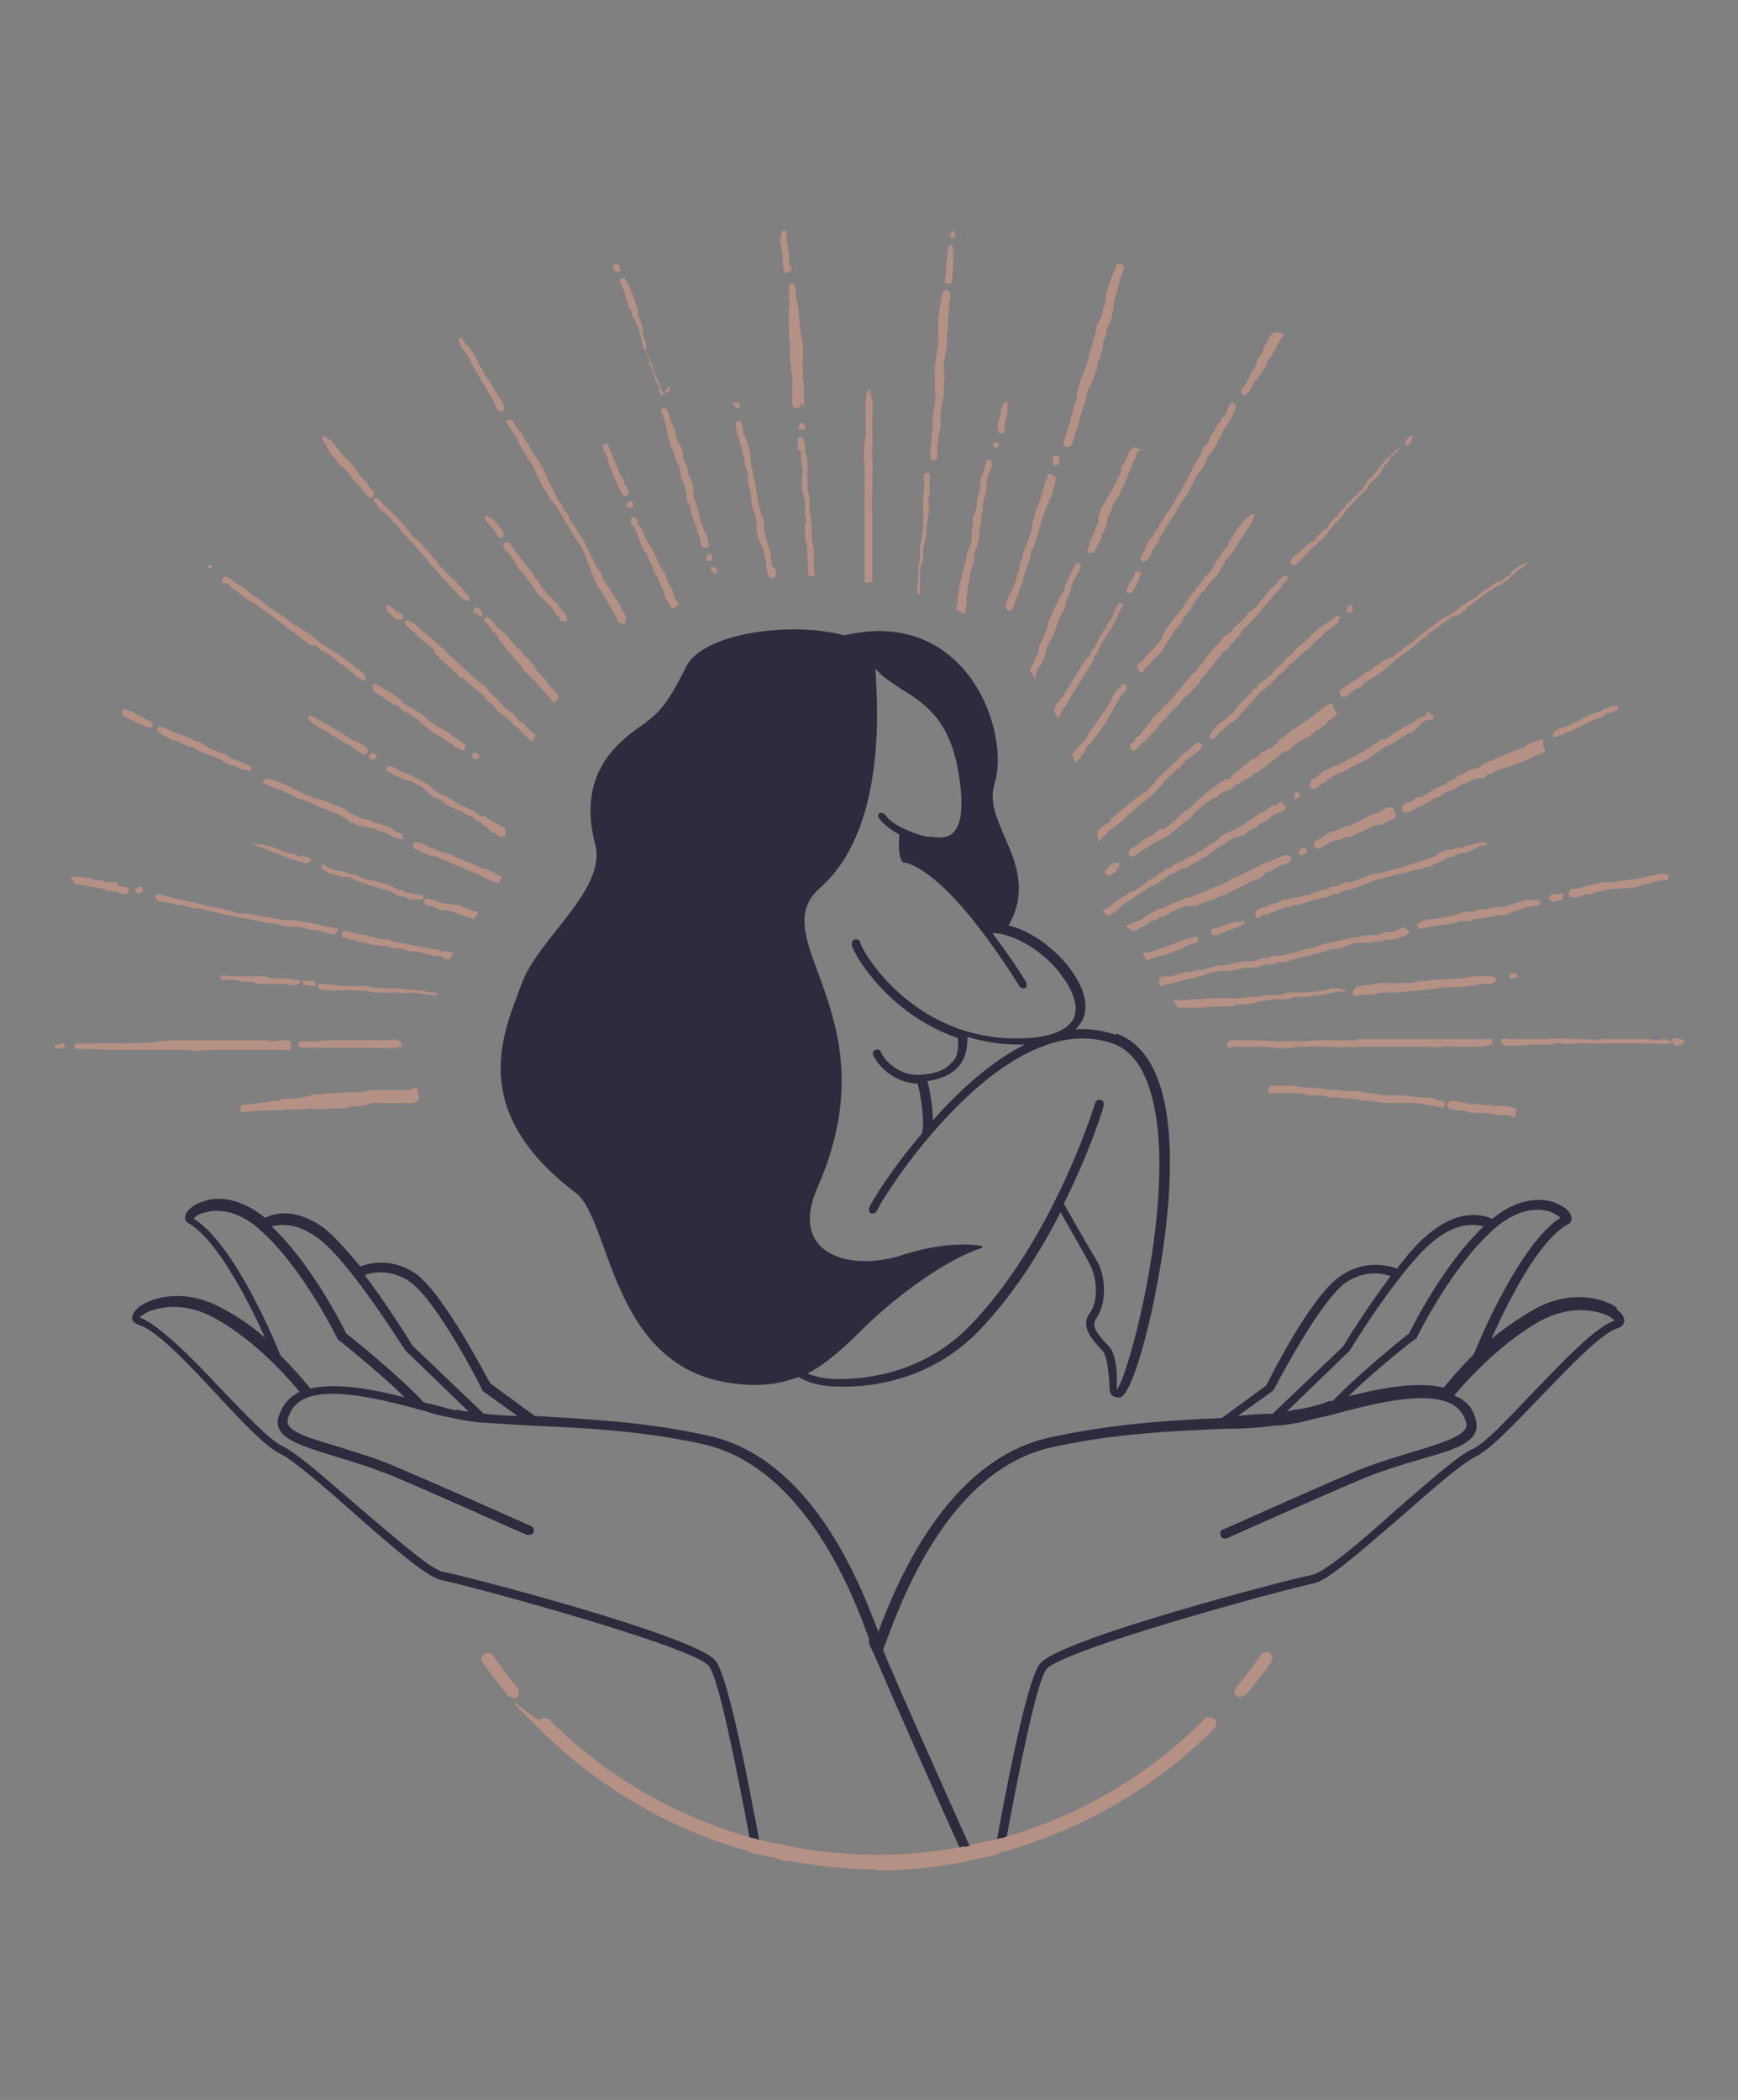
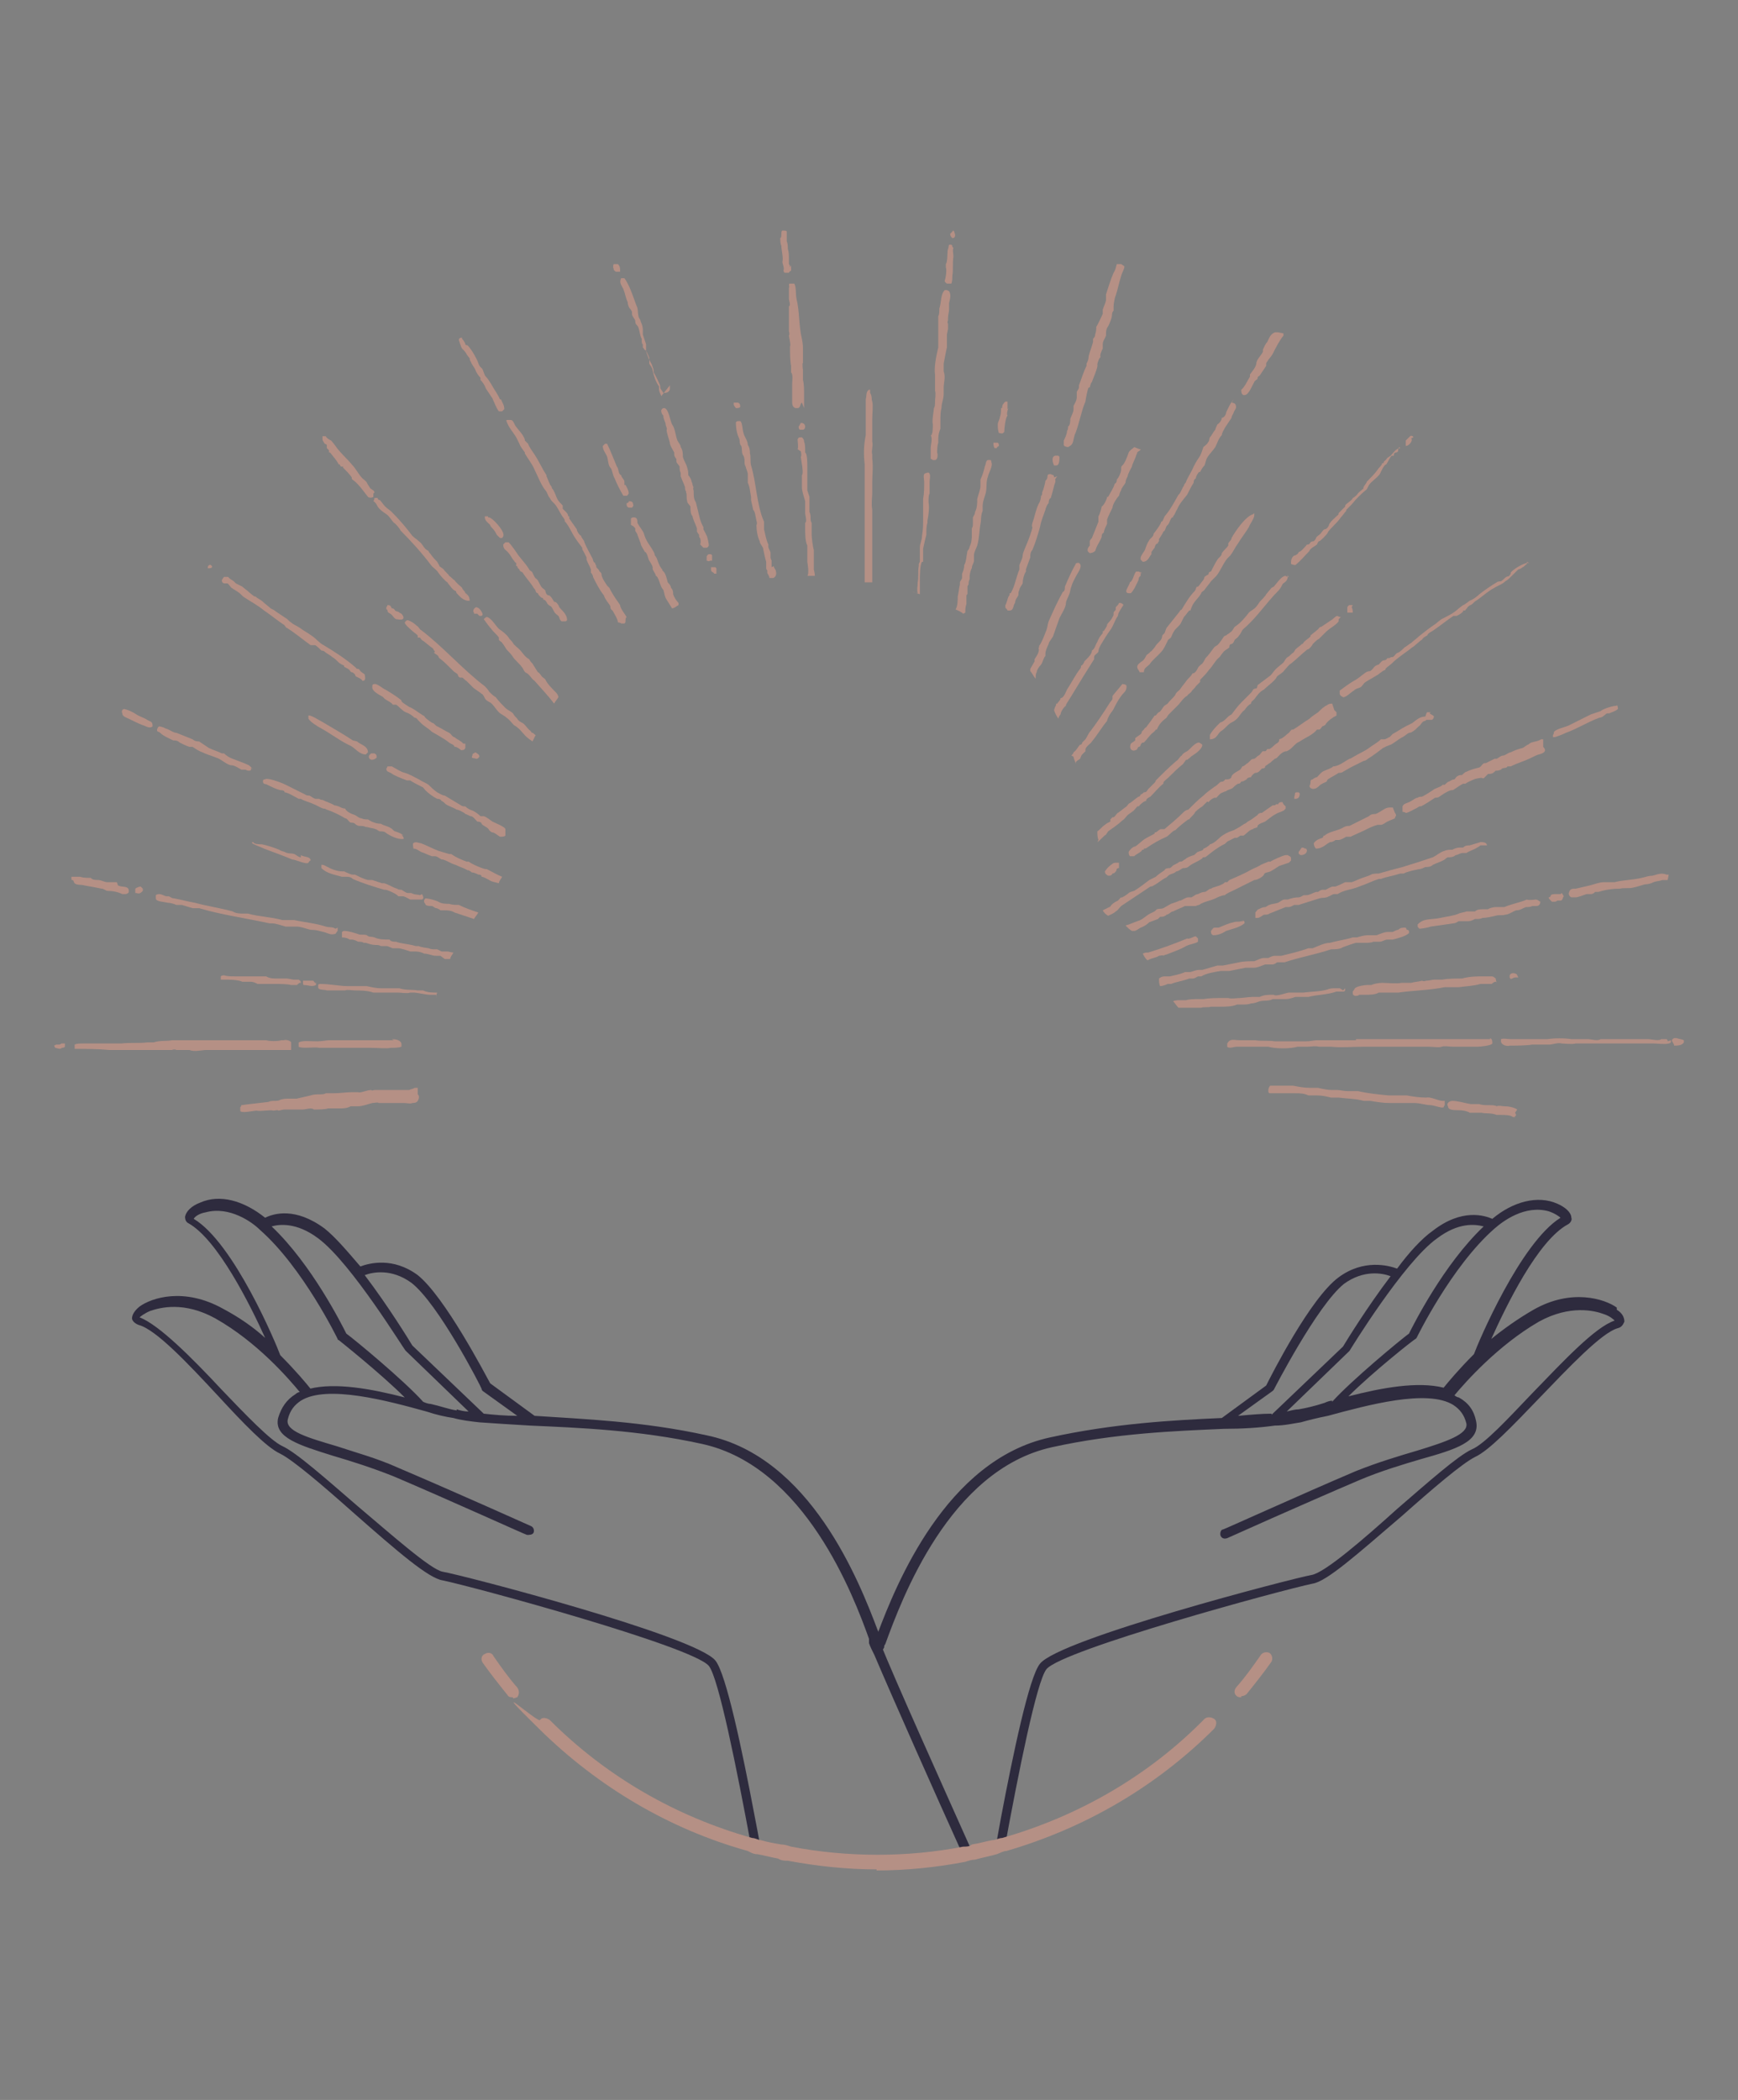
<svg xmlns="http://www.w3.org/2000/svg" version="1.1" width="160.6" height="194">
  <rect width="100%" height="100%" fill="#808080" stroke="none" />
  <svg id="SvgjsSvg1001" version="1.1" viewBox="0 0 160.6 194">
    <defs>
      <style>
      .st0 {
        fill: #2e2b3e;
      }

      .st1 {
        fill-rule: evenodd;
      }

      .st1, .st2 {
        fill: #b59085;
      }

      .st3 {
        fill: #fff;
      }
    </style>
    </defs>
    <path class="st2" d="M114.7,156.8c-.1,0-.3,0-.4-.1-.3-.2-.3-.6,0-.9.8-.9,1.5-1.9,2.2-2.9.2-.3.6-.3.8-.2.3.2.3.6.2.8-.7,1-1.5,2-2.3,3-.1.1-.3.2-.5.2Z" />
    <path class="st2" d="M47.4,156.8c-.2,0-.4,0-.5-.2-.8-1-1.6-2-2.3-3-.2-.3-.1-.7.2-.8.3-.2.7-.1.8.2.7,1,1.4,2,2.2,2.9.2.3.2.6,0,.9-.1,0-.2.1-.4.1Z" />
    <path class="st0" d="M81.5,151.9c0-.2-.1-.4-.2-.6h0c0-.3-.1-.5-.2-.7-1.7-4.5-6.2-16-15.8-18-5.9-1.3-11.4-1.5-15.9-1.8l-4.1-3c-.5-.9-4.2-8-6.7-10-2.3-1.7-4.5-1.1-5.3-.8-1.2-1.4-2.3-2.7-3.3-3.5-2.7-2-4.7-1.4-5.5-1-2-1.6-4.2-2.2-6-1.4-.8.3-1.3.8-1.4,1.3,0,.3.1.5.3.6,2.7,1.5,5.7,7.5,7.1,10.6-1.1-1-2.4-1.9-3.9-2.7-3.6-2-6.6-1-7.7-.2-.5.4-.7.8-.7,1.1,0,.1.1.4.6.6,1.6.4,4.6,3.6,7.3,6.5,2.4,2.6,4.5,4.8,5.8,5.4,1.2.6,4,3,6.7,5.4,4.2,3.7,7,6.1,8.3,6.3,2.9.6,23.1,6.1,24.6,7.9.9,1.1,2.6,9.6,3.9,16.6.3,0,.6.2.9.3-.2-1.1-.4-2.2-.6-3.2-1.1-5.8-2.6-13-3.6-14.2-1.9-2.3-23.4-7.9-25.2-8.2-1.1-.2-4.7-3.4-7.9-6.1-2.9-2.5-5.6-4.9-6.9-5.5-1.1-.5-3.4-2.9-5.6-5.2-2.8-3-5.8-6-7.6-6.7.1-.1.5-.4,1-.6.9-.3,3.1-.9,6,.7,3.9,2.2,6.8,5.6,7.8,6.8-.1,0-.3.1-.4.2-.8.5-1.3,1.2-1.6,2.2-.4,1.8,1.9,2.5,5.1,3.5,1.7.5,3.6,1.1,5.6,1.9,5.4,2.3,12.2,5.4,12.3,5.4.2,0,.5,0,.6-.2s0-.5-.2-.6c0,0-6.9-3.1-12.3-5.4-2-.9-3.9-1.4-5.7-2-2.7-.8-4.8-1.4-4.5-2.5.2-.8.6-1.3,1.2-1.7,2.4-1.5,8,0,11.6,1,.9.3,1.8.5,2.5.6.7.2,1.5.3,2.4.4h0c1.4.1,3,.2,4.7.3,4.4.2,10,.4,15.9,1.7,9.5,2.1,14,14.1,15.4,18h0c0,.2,0,.3,0,.4.1.3.3.7.5,1.1,1.7,4,5.7,13,8.1,18.3.3,0,.6,0,.9-.2-2.5-5.6-7.1-15.8-8.5-19.3ZM28.7,128.3c-.4-.5-1.4-1.7-2.8-3.1-.4-1.1-4.3-10.4-8-12.6.1-.2.5-.5,1.1-.6,2.2-.6,4.3.9,5,1.6,4,3.5,7.2,10.1,7.2,10.1,0,0,0,.1.1.1,0,0,3.9,3.1,6.1,5.3-3.1-.8-6.4-1.4-8.8-.8ZM42.2,130.3c-.7-.1-1.5-.4-2.4-.6-.2,0-.5-.1-.7-.2-1.8-2-6.4-5.8-7.1-6.3-.4-.8-3.2-6.4-6.9-9.9.7-.2,2.3-.4,4.3,1.1,3.1,2.3,8,10.4,8.1,10.4,0,0,0,0,0,0l5.8,5.6c-.4,0-.8-.1-1.1-.2ZM44.7,130.6l-6.6-6.3c-.3-.5-2.2-3.6-4.4-6.5.8-.3,2.5-.6,4.3.7,2.5,1.9,6.5,9.7,6.5,9.8,0,0,0,.1.1.2l3.2,2.3c-1.1,0-2.2-.1-3.1-.2Z" />
    <path class="st0" d="M149.4,120.8c-1.1-.8-4.2-1.8-7.7.2-1.4.8-2.8,1.8-3.9,2.7,1.4-3.1,4.3-9.1,7.1-10.6.2-.1.4-.4.3-.6,0-.5-.6-1-1.3-1.3-1.8-.8-4.1-.2-6,1.4-.7-.3-2.8-1-5.5,1.1-1,.7-2.2,2-3.3,3.5-.8-.3-3.1-.9-5.4.8-2.6,1.9-6.2,9-6.7,10l-4.1,3c-4.5.2-10,.5-15.9,1.8-9.6,2.1-14.2,13.6-15.9,18.1,0,.2-.1.3-.2.5h0c0,.3-.1.5-.2.8.1.3.3.7.5,1.1.2-.4.3-.8.5-1.1,0-.1,0-.2.1-.3h0c1.5-4.1,5.9-16.1,15.4-18.2,5.9-1.3,11.4-1.5,15.9-1.7,1.7,0,3.3-.1,4.7-.3h0c.9,0,1.7-.2,2.4-.3.7-.2,1.5-.4,2.5-.6,3.7-1,9.2-2.5,11.6-1,.6.4,1,.9,1.2,1.7.2,1-1.9,1.7-4.5,2.5-1.7.5-3.7,1.1-5.7,1.9-5.4,2.3-12.2,5.4-12.3,5.4-.2,0-.3.4-.2.6s.3.3.6.2c0,0,6.9-3.1,12.3-5.4,1.9-.8,3.9-1.4,5.6-1.9,3.2-.9,5.5-1.6,5.1-3.5-.2-1-.7-1.7-1.6-2.2-.1,0-.3-.1-.4-.2,1-1.2,4-4.6,7.8-6.8,2.9-1.6,5.2-1,6-.7.6.2.9.5,1,.6-1.8.6-4.7,3.7-7.6,6.7-2.2,2.3-4.4,4.7-5.6,5.2-1.3.6-4,3-6.9,5.5-3.1,2.8-6.7,5.9-7.9,6.1-1.7.3-23.3,5.9-25.1,8.2-1,1.2-2.5,8.4-3.6,14.2-.2,1.1-.4,2.2-.6,3.3.3,0,.6-.2.9-.3,1.3-7.1,3-15.6,3.9-16.7,1.5-1.8,21.7-7.3,24.6-7.9,1.3-.2,4.1-2.7,8.3-6.3,2.7-2.4,5.5-4.8,6.7-5.4,1.3-.6,3.4-2.8,5.9-5.4,2.7-2.8,5.8-6.1,7.3-6.5.4-.1.5-.4.6-.6,0-.4-.2-.8-.7-1.1ZM117.5,130.6c-.9,0-2,.1-3.1.2l3.2-2.3s0,0,.1-.1c0,0,4-7.8,6.5-9.8,1.8-1.3,3.5-1,4.3-.7-2.2,2.9-4.1,6-4.4,6.5l-6.6,6.3ZM123.1,129.4c-.2,0-.5.1-.7.2-.9.3-1.8.5-2.4.6-.3,0-.7.1-1.1.2l5.8-5.6s0,0,0,0c0,0,5-8.2,8.1-10.4,2-1.5,3.5-1.3,4.3-1.1-3.7,3.5-6.5,9.1-6.9,9.9-.7.5-5.3,4.3-7.1,6.3ZM133.4,128.2c-2.4-.6-5.7,0-8.8.8,2.2-2.2,6.1-5.3,6.2-5.3,0,0,0,0,.1-.1,0,0,3.2-6.6,7.2-10.1.8-.7,2.8-2.2,5-1.6.6.2,1,.5,1.1.6-3.7,2.3-7.6,11.5-8,12.6-1.4,1.4-2.4,2.6-2.8,3.1Z" />
    <path class="st2" d="M81,172.7c-2.8,0-5.5-.3-8.2-.8-.3,0-.6,0-.9-.2-.6-.1-1.3-.3-1.9-.4-.4,0-.7-.2-.9-.3-7.2-2-13.8-5.9-19.2-11.2s-.2-.6,0-.9.6-.2.9,0c5.2,5.2,11.6,8.9,18.7,10.9.3,0,.6.2.8.2.7.2,1.3.3,1.9.4.3,0,.6.1.9.2,5.2,1,10.8,1,15.9,0,.3,0,.6,0,.8-.2.7-.1,1.3-.3,1.9-.4.3,0,.6-.2.9-.2,7-2,13.5-5.7,18.7-11,.2-.2.6-.2.9,0s.2.6,0,.9c-5.4,5.4-12,9.2-19.2,11.3-.3,0-.6.2-.9.3-.7.2-1.3.3-2,.5-.3,0-.6.1-.9.2-2.6.5-5.4.8-8.2.8Z" />
    <g>
      <g>
        <path class="st1" d="M73,24.7c0-.1,0-.2-.1-.3,0-.2,0-.3,0-.5,0-.3,0-.6-.1-.9,0-.2,0-.5-.1-.7,0-.3,0-.7,0-.9,0-.1-.2-.1-.4-.1,0,0,0,0,0,0-.2.1,0,.6-.2.7,0,0,0,0,0,0,0,.2,0,.5.1.7,0,.4.2,1.1.1,1.5,0,.2.2.5.1.8,0,0,0,.1.1.2,0,0,.2,0,.3,0,0,0,0,0,.1,0,0,0,0-.1.2-.2,0-.2,0-.3,0-.5Z" />
        <path class="st1" d="M88.2,21.5c0,0,0-.1-.1-.2,0,0,0,0,0,0-.1,0,0,0-.1.1,0,0,0,0-.2.2,0,.2.1.3.2.4,0,0,0,0,0,0,.3,0,.3-.3.2-.5Z" />
        <path class="st1" d="M88,22.8c0-.1,0-.2-.2-.2,0,0,0,0,0,0-.2,0-.1.2-.2.4-.1.3,0,1.1-.2,1.4,0,0,0,.2,0,.3.1.2,0,1-.1,1.2,0,.2.1.2.2.3.2,0,.3,0,.4,0,.1-.1.1-.6.1-.7.1-.6,0-1.1.1-1.8,0-.3-.1-.6,0-.8Z" />
        <path class="st1" d="M57,24.4c0,0-.2,0-.3,0,0,0,0,0,0,0,0,0-.1.3,0,.4,0,.2.1.2.2.3.1,0,.3,0,.4,0,0,0,0,0,0-.1,0-.2,0-.4-.2-.6Z" />
        <path class="st1" d="M103.6,24.4c0,0-.2,0-.3,0,0,0,0,0-.1,0-.1.3-.1.5-.3.8-.3.7-.5,1.4-.7,2,0,.2,0,.4,0,.5,0,.2-.2.6-.3.9,0,0,0,.2,0,.4-.2.4-.4.9-.6,1.2,0,.2,0,.4-.1.7,0,.2-.1.3-.2.4,0,.1,0,.2,0,.3-.1.4-.3.9-.4,1.3,0,.3-.1.5-.2.7,0,0,0,.2,0,.2-.3.6-.5,1.3-.7,1.8,0,0,0,.1,0,.2,0,.1-.1.2-.2.4,0,.1,0,.3,0,.5,0,0,0,0,0,0,0,.3-.2.6-.3.8,0,0,0,.2,0,.3,0,.3-.2.6-.3.9,0,.2,0,.6-.2.7,0,0,0,0,0,0,0,.1,0,.3-.1.4h0c0,.3-.2.7-.3.9,0,.1,0,.3,0,.4,0,.1.2.2.4.2,0,0,.2-.1.3-.2.2-.2.2-.6.3-.9.4-.9.6-2.2,1-3.1,0-.1.2-1.2.3-1.3,0,0,0,0,.1,0,0,0,0,0,0,0,0,0,.1-.5.2-.5,0-.1.6-1.4.5-1.6,0-.2.2-.7.3-.7-.1-.2.1-.6.2-.8,0,0,0-.3,0-.4,0-.3.2-.5.3-.8,0-.3,0-.5.1-.7.2-.3.3-.6.4-.9s0-.5.2-.7t0,0s0,0,0,0h0s0,0,0,0c0-.2,0-.2,0-.4,0,0,0,0,0,0,0-.2.1-.8.2-1,.2-.6.3-1.2.5-1.8.1-.4.3-.6.3-.9,0,0,0,0,0,0Z" />
        <path class="st1" d="M61.1,36.6c0-.1-.2-.4-.2-.6,0,0,0-.3,0-.3-.3-.4-.5-1-.6-1.5,0-.2-.2-.4-.3-.6,0-.1,0-.4,0-.5,0-.1-.2-.5-.3-.7,0,0,0-.5,0-.6-.1-.3-.2-.6-.3-.9,0-.2,0-.4,0-.5,0-.2-.1-.5-.2-.7,0-.2-.2-.3-.2-.5-.1-.4,0-.6-.2-1-.3-.8-.6-1.8-1.1-2.5,0,0-.2,0-.3,0-.2.4,0,.6.2,1,.2.5.2.8.4,1.2,0,.2.1.5.2.6,0,0,0,0,0,0,0,0,0,0,0,0,0,0,0,0,0,0,0,0,0,0,0,0,0,0,0,0,0,0,0,0,0,0,0,0,0,0,.1.1.2.3v.2c0,.2.2.4.3.6,0,.2,0,.3.2.5,0,0,0,0,0,0,.2.2.2.9.4,1.2,0,0,0,.1,0,.2,0,0,0,0,0,0,0,0,0,.3.1.3,0,0,0,0,0,0,0,0,0,0,0,0,0,0,0,.2,0,.3,0,0,0,0,0,0,0,0,0,0,.1.1,0,0,0,0,0,0,0,0,0,.1.2.2,0,0,0,0,0,0,0,.2.4,1.1.5,1.2,0,0,0,0,0,0,0,0,.2.5.2.6,0,0,0,0,0,.2,0,0,0,0,0,0,.2.3.5,1,.6,1.2,0,.1,0,.3.1.4,0,0,0,0,0,0,0,0,.2.3.2.3,0,0,0,0,.1,0,.2,0,.5-.1.5-.4,0-.1,0-.2,0-.3Z" />
        <path class="st1" d="M74.3,37.7c0-.1,0-.1,0-.2,0,0,0,0,0,0,0-.1,0-.2,0-.3t0,0c0-.1,0-.3,0-.4,0-.1,0-.3,0-.4,0-.4,0-.9-.1-1.3,0-.1,0-.6,0-.7,0,0,0,0,0,0,0,0,0-.1,0-.2,0,0-.1-.6,0-.7t0,0c0,0,0-.4,0-.6,0,0,0,0,0,0v-.5c0-.3,0-.6-.1-1.1-.3-1.2-.2-2.5-.5-3.7-.1-.5,0-1-.2-1.4-.1,0-.3,0-.4,0-.2,0,0,.3-.1.4,0,.3,0,.7,0,1,0,.2.2.6,0,.7,0,0,0,0,0,0,0,0,0,0,0,.1,0,0,0,0,0,0,0,0,0,0,0,0,0,0,0,.3,0,.4,0,.3,0,.7,0,1,0,.2,0,.5,0,.5,0,0,0,.2,0,.3,0,0,0,0,0,0,0,0,0,0,0,0,0,0,.1.3,0,.4,0,0,0,0,0,0,0,0,0,0,0,0,0,.1.2.9.1,1,0,0,0,0,0,0,0,.6,0,1.3.1,1.8,0,.2,0,.6,0,.6,0,0,0,0,0,0,0,0,0,0,0,0,0,0,0,0,0,0h0s0,0,0,0c0,0,0,0,0,0,0,0,0,0,0,0,.2.2.1.8.1,1.1,0,.1,0,.2,0,.3h0c0,0,0,.1,0,.2,0,.2,0,.3,0,.5,0,0,0,.6,0,.6,0,0,0,0,0,0,0,.2,0,.5.3.6,0,0,.1,0,.2,0,.3,0,.2-.4.4-.5,0,0,0,0,0,0Z" />
        <path class="st1" d="M87.5,26.8c0,0-.1,0-.2,0,0,0,0,0,0,0-.4.4-.3,1.1-.5,1.7,0,.2,0,.6-.1.7,0,.1,0,.2,0,.4,0,0,0,.7,0,.8,0,0,0,.2,0,.2,0,.3,0,.8,0,1.1,0,.1,0,.3,0,.4-.2.8-.4,1.9-.3,2.5t0,0h0s0,0,0,0c0,.3,0,.5,0,.8,0,0,0,.6,0,.7.1.2,0,.8,0,1,0,.2,0,.5-.1.6h0c0,.2-.2,1.2-.1,1.5,0,.2,0,.8-.1.9,0,0,0,0,0,.1,0,0,0,0-.1,0,.2.3,0,.9,0,1.2,0,0,0,.7,0,.8,0,0,0,0,0,.2,0,0,.1,0,.2.1h.2c.2,0,.3-.4.2-.7,0-.2,0-.6.1-.9,0,0,0-.2,0-.2,0-.3,0-.6.2-1.1,0-.2,0-.5,0-.7,0-.4,0-.9.1-1.2,0-.5.2-.8.2-1.3,0,0,0,0,0,0,0,0,0,0,0,0,0-.1,0-.5,0-.6,0-.4.2-1,0-1.5,0-.2,0-.3,0-.5,0,0,0-.1,0-.2.1-.5.2-1.1.3-1.5,0,0,0-.3,0-.4,0-.3,0-.5,0-.8,0,0,.1-.5.1-.5,0,0,0,0,0,0,0,0,0-.4,0-.5,0,0-.1-.1,0-.3,0,0,0,0,0,0,0,0,0-.1,0-.2,0-.3.1-.6.1-.8,0-.2,0-.4,0-.6.1-.4.2-.8,0-1.1Z" />
        <path class="st1" d="M118.1,30.7s0,0,0,0c0,0-.2,0-.3,0,0,0-.2.1-.3.2-.2.2-.3.5-.4.7-.2.2-.3.5-.4.7,0,0,0,0,0,0,0,0,0,.1,0,.2-.2.4-.5.6-.6,1h0c0,.4-.4.8-.6,1.1,0,0,0,.1,0,.2-.2.3-.5,1-.8,1.2,0,.2,0,.4.2.5,0,0,0,0,.1,0,.4,0,.7-.9.9-1.2,0-.1.2-.2.3-.3t0,0c0-.1,0-.2.2-.3.2-.3.4-.6.6-.9,0,0,0-.1,0-.2,0,0,0-.1.1-.2.1-.2.4-.5.5-.7.3-.6.6-1.2,1-1.7,0,0,0-.1,0-.2Z" />
        <path class="st1" d="M46.2,36.9c-.2-.5-.6-1-.8-1.4-.2-.3-.3-.5-.5-.7-.2-.2-.2-.6-.4-.8,0,0,0,0,0,0-.3-.2-.3-.6-.5-.9-.2-.4-.5-.9-.8-1.2,0,0-.2,0-.2-.1,0-.1-.2-.4-.3-.5t0,0s0,0,0,0h0s0,0,0-.1h-.1c-.1,0-.2.1-.2.2,0,0,.2.7.3.8,0,0,.4.4.4.5,0,0,.2.3.3.4,0,0,0,.2.1.3.1.3.3.5.4.7.1.3.3.6.5.8,0,0,0,.2,0,.2.2.2.4.5.5.8.2.3.4.6.6.9.1.2.4,1,.6,1.2.1,0,.2,0,.3,0,0,0,.1-.1.2-.2,0-.4-.2-.6-.3-.9Z" />
        <path class="st1" d="M44.6,33.9s0,0,0,0h0s0,0,0,0Z" />
        <path class="st1" d="M114,36.9c-.3.3-.5.8-.7,1.2,0,.2-.2.5-.4.5,0,0,0,0,0,0,0,.2-.2.5-.4.6,0,0-.2.4-.2.5-.2.2-.3.5-.5.7-.1.2,0,.3-.2.5,0,.1-.3.3-.4.4-.1.3-.2.6-.3.8-.2.3-.4.6-.6,1-.2.5-.5.9-.7,1.4,0,.1-.2.2-.2.4-.1,0-.3.7-.5.8,0,0,0,0,0,0-.4.7-.7,1.3-1.2,1.9-.2.2-.2.6-.4.6,0,0,0,0,0,0,0,.2-.6,1-.7,1.1t0,0h0c0,.3-.3.4-.4.6-.2.3-.3.6-.4.9-.1.2-.3.4-.4.7,0,0,0,.1,0,.2,0,0,.1.1.2.2.5,0,.6-.5.8-.7,0,0,0-.1,0-.2,0,0,.2-.3.3-.4,0,0,0,0,0,0,0-.1.1-.4.3-.4h0c0-.1,0-.1.1-.2,0,0,0-.1,0-.2,0,0,.4-.6.4-.7,0,0,0,0,0,0,.2,0,.2-.5.4-.6,0,0,0,0,0,0,.2-.2.2-.5.4-.7,0,0,0,0,.1,0,0,0,0,0,0-.1.2-.2.2-.4.4-.7.2-.5.6-.9.9-1.3.2-.4.4-.8.6-1.1,0-.1,0-.3.2-.4,0,0,0,0,0,0,0-.2.2-.5.3-.6,0,0,0,0,.1,0,.1-.2.2-.4.4-.6.1-.2.1-.5.3-.8.2-.3.5-.6.7-.9.2-.4.3-.8.6-1.1h0c0-.2.2-.5.3-.7.2-.3.4-.6.6-.9,0-.2.2-.4.2-.5,0-.1.3-.4.2-.6,0-.2-.2-.3-.4-.3Z" />
        <path class="st1" d="M65.3,49.6c0-.2-.2-.5-.3-.7,0,0,0-.1,0-.2-.3-.5-.4-1.1-.5-1.5,0,0-.2-.8-.2-.8-.2-.3-.2-.6-.2-1,0-.1-.1-.3,0-.4-.1,0-.1-.4-.2-.5,0-.2-.2-.5-.3-.6,0-.2,0-.4-.1-.7-.1-.4-.3-.6-.4-1,0-.3,0-.6-.2-.9,0-.2-.2-.4-.3-.6-.2-.5-.2-1.1-.5-1.5-.2-.4-.3-1.4-.7-1.5-.1,0-.2,0-.3.2,0,.1,0,.3.2.5,0,.3.1.4.2.7h0c0,.3.2.5.1.6t0,0c0,.3.2.8.3,1.2,0,0,0,0,0,.1.1.3.3.6.4.8,0,0,0,.2,0,.2,0,.1.1.3.2.4v.2c0,.2.2.3.3.5,0,.2,0,.4.1.6,0,.1,0,.2,0,.3.1.3.3.7.4,1,0,.1,0,.3.1.4,0,0,0,0,0,.1,0,0,0,0,0,0t0,0c0,0,0,0,0,0,.1.2,0,.5.1.8,0,.2.2.3.3.5,0,.3,0,.7.2.9,0,0,0,0,0,0,0,0,0,0,0,0,0,.2.3.8.4,1.1,0,0,0,.2,0,.3,0,0,.1.2.2.3,0,0,0,0,0,.1,0,0,0,.2.1.2,0,0,0,0,0,0,0,.1.1.3,0,.6,0,0,.2.2.3.3.1,0,.3,0,.3,0,0,0,.1,0,.2-.2,0-.2-.1-.6-.2-1Z" />
        <path class="st1" d="M57.1,55.6c-.3-.4-.6-.9-.8-1.3,0,0-.1-.1-.2-.2-.2-.3-.4-.6-.5-.9,0-.1,0-.3-.2-.4,0-.1-.2-.3-.3-.4,0-.1,0-.2-.1-.3q0,0,0-.1c-.2,0-.2-.4-.3-.5-.2-.4-.5-.9-.7-1.4,0-.2-.3-.4-.3-.6-.1,0-.4-.4-.4-.6-.2-.3-.5-.7-.7-1,0,0,0-.2,0-.2,0,0,0,0-.1,0,0-.2-.1-.3-.3-.5,0,0-.2-.2-.2-.2,0,0,0-.2,0-.3-.2-.2-.4-.4-.5-.6-.1-.2-.2-.5-.3-.7,0,0-.1-.2-.2-.3h0c0-.2-.2-.3-.2-.4-.1-.2-.2-.5-.3-.7,0,0,0,0,0-.1-.4-.6-.7-1.3-1.1-1.9-.2-.3-.5-.7-.6-1h0s0,0,0,0c0,0-.2-.2-.3-.3,0-.2-.1-.3-.2-.5-.2-.3-.5-.6-.7-.9-.1-.2-.2-.5-.4-.5,0,0,0,0,0,0,0,0-.1,0-.2,0,0,0,0,0-.2,0,0,0,0,0,0,.1.2.6.6,1,.9,1.5.1.2.2.4.3.6.1.3.3.5.5.8,0,0,0,0,0,.1.3.5.7,1,.9,1.5.3.6.6,1.4,1,1.9.2.2.2.5.4.7,0,0,0,0,0,0,0,0,.1.2.2.3,0,0,0,0,0,0,0,0,.1.1.2.2,0,0,0,0,0,0,.3.3.5.8.7,1.1.1.2.3.3.3.6h0c.1,0,.5.7.6.9.3.6.7,1.1,1,1.5,0,.1,0,.2.1.3.1.2.2.4.3.6,0,0,0,0,0,.2,0,0,0,0,0,0,.1.3.3.6.4.9,0,.1,0,.2,0,.3,0,0,.2.2.2.4,0,0,0,0,0,0,.3.6.6,1.2,1,1.7,0,0,.1.3.2.4.1.2.3.4.4.6,0,.1,0,.3.2.4,0,0,0,0,0,0,.1.2.5.8.5,1.1,0,0,.2,0,.3.1,0,0,.2,0,.3,0,.2-.1,0-.4.2-.6-.1-.2-.6-.8-.6-1.1Z" />
        <path class="st1" d="M74,39.1c-.1.1-.1.2-.2.3,0,.1,0,.2.1.3,0,0,.3,0,.3,0,.1,0,.2-.1.2-.3,0-.2-.2-.4-.5-.3Z" />
        <path class="st1" d="M98.4,39.2s0,0,0,0h0s0,0,0,0Z" />
        <path class="st1" d="M34.6,45.5c0-.2-.3-.3-.4-.4-.1-.2-.2-.3-.3-.5,0-.1-.3-.3-.4-.4-.4-.4-.6-.9-1-1.3-.5-.6-1.1-1.1-1.5-1.7,0,0-.3-.4-.4-.5-.2-.1-.4-.2-.5-.4,0,0,0,0-.1,0,0,0,0,0,0,0,0,0,0,0,0,0,0,0,0,0-.2,0,0,0,0,0,0,.1,0,0,0,0,0,0,0,0,0,0,0,0,0,0,0,0,0,.2,0,.1.1.2.2.4h0c0,0,.1,0,.2.1,0,0,0,.2,0,.3,0,0,.1.1.2.2,0,0,0,.1,0,.2,0,0,0,0,.1,0,.3.4.6.7.8,1.1,0,0,0,0,.1,0,0,0,0,.1.1.2,0,0,.1,0,.2,0,0,0,0,0,0,.1.3.3.6.6.8.9,0,.1,0,.2.2.3.5.4.9,1,1.3,1.5.1.1.4.1.5,0,0,0,0,0,0,0,0,0,0,0,0,0v-.3Z" />
        <path class="st1" d="M130.6,40.4c0-.1-.2-.2-.3-.1,0,0-.3.3-.4.4,0,.2,0,.3,0,.5,0,0,0,0,0,0,.3,0,.7-.5.5-.7Z" />
        <path class="st1" d="M74,41.7c0,0,.1.4,0,.5,0,.2.3,1.5.1,1.7,0,0,0,0,0,0,0,0,0,0,0,0,0,0,0,0,0,0,0,0,0,0,0,.1,0,0,0,0,0,0,0,.2,0,1,0,1,0,.4.2.9.3,1.3,0,.3,0,.8,0,1.1,0,.2.2.8,0,.9,0,.2,0,.4,0,.5,0,0,0,0,0,0,0,0,0,0,0,0,0,.5,0,1.2.2,1.6,0,.3,0,.5,0,.7v.3c0,0,0,0,0,0,0,.1,0,.5,0,.5,0,0,0,0,0,0,0,0,.2,1.1,0,1.3,0,0,0,0,0,0,0,0,.2,0,.3,0,.1,0,.3,0,.4,0,0-.2-.1-.6-.1-.6,0,0,0-.3,0-.3,0-.2,0-.7,0-1,0-.2,0-.3,0-.5-.1-.3-.2-1.2-.2-1.4,0,0,0-.2,0-.3,0-.2,0-.3,0-.5,0,0,0,0,0-.1,0,0,0,0,0-.2h0c-.2-.3,0-.6-.2-1,0-.1,0-.2,0-.3,0,0,0,0,0,0h0s0,0,0,0c0-.1,0-.6,0-.7,0,0,0,0,0,0,0,0,0,0,0,0,0,0,0-.1,0-.1,0,0,0,0,0,0v-.3s0,0,0,0c0,0-.2-.6-.2-.6,0-.2,0-.3,0-.5v-.5c0-.4,0-.9,0-1.2,0-.3,0-1.2-.2-1.3,0,0,0-.2,0-.2,0-.2,0-.6-.1-.8,0-.2-.1-.3-.2-.4-.3,0-.3,0-.4.2,0,.1.1.8,0,.9Z" />
        <path class="st1" d="M129.4,41.4s0,0,0,0c-.4,0-.7.5-.9.7,0,0-.3.2-.3.2s-.2.3-.3.3c0,0,0,.1-.1.2,0,0-.1,0-.1,0,0,0,0,.2-.1.2,0,.1-.2.2-.3.4,0,0,0,0,0,0-.3.4-.6.7-1,1.1,0,.1-.2.3-.3.5,0,0,0,0,0,0,0,0,0,0,0,0,0,0,0,.2-.1.2-.2.2-.4.3-.5.5h0s0,0,0,0c0,0-.3.3-.4.3,0,0,0,0,0,0,0,.2-.6.5-.7.7,0,0,0,0,0,.1-.2.2-.4.4-.6.6,0,0,0,.2-.1.2-.2.2-.7.6-.8.9t0,0h0s0,0,0,0c0,.1-.2.4-.4.4,0,0,0,0,0,0-.1,0-.2.2-.3.3-.1.2-.4.3-.5.5,0,.1-.1.2-.2.3,0,0-.2,0-.3.1,0,0-.1.2-.2.2,0,0-.2,0-.2.1-.1.1-.5.6-.7.6h0c0,.1-.1.2-.3.3,0,0,0,0,0,0-.2,0-.4.3-.4.6,0,0,0,.1,0,.2,0,0,.2.1.4.1.5-.4.9-.9,1.3-1.3t0,0s0,0,0,0c0-.2.6-.5.7-.6,0,0,.1-.3.2-.3,0,0,0,0,0,0,.1,0,.7-.6.8-.8h0c0-.1.4-.5.5-.6.2-.2.5-.5.7-.8.2-.2.3-.4.5-.6,0,0,0-.1,0-.1.2-.2.3-.3.5-.5.4-.5.9-1,1.4-1.4,0,0,.1-.2.2-.4.3-.4.7-.6,1-1,.1-.2.4-.9.6-.9.2-.3.3-.6.5-.8,0,0,.1,0,.2,0,0-.1,0-.3.2-.3,0,0,.2,0,.2-.2,0,0,0-.2.1-.3,0,0-.1-.1-.2-.2Z" />
        <path class="st1" d="M98,42.3c0,0-.1-.1-.2-.2h-.2s0,0-.1,0c-.4.1-.2.7-.1.9h0s0,0,0,0t0,0s0,0,0,0c0,0,.2,0,.2,0,.3,0,.3-.5.3-.8Z" />
        <path class="st1" d="M97.5,43.2s0,0,0,0c0,0,0,0,0,0Z" />
        <path class="st1" d="M84.3,54.7c.2,0,.4.1.7.2,0,0,0-.1,0-.2,0,0,0-.3,0-.4,0-.2,0-.5,0-.6,0-.5,0-1.5.2-1.8t.1,0s0,0,0,0c0-.2,0-.4,0-.5v-.7c.1-.5.2-.9.3-1.3,0,0,0-.1,0-.2,0-.2,0-.6.1-.9,0,0,0-.1,0-.2.1-.5.2-1.2.1-1.7,0-.2,0-.7.1-.8,0-.1,0-.9,0-1.1,0-.2.1-.6,0-.7,0-.1-.1-.2-.3-.1,0,0-.1,0-.2.1-.1.2,0,.5,0,.7,0,.5,0,1.1-.1,1.6,0,.2,0,.5,0,.6,0,0,0,0,0,0,0,.4,0,.8,0,1.2,0,.6,0,1-.1,1.6,0,.4-.2.7-.2,1.1,0,.3,0,.6,0,.9,0,0,0,.1,0,.2,0,0,0,0-.1,0,0,0,0,0,.1,0,0,.2,0,.2-.1.4,0,0,0,.1,0,.2-.1.5,0,1-.1,1.5,0,.4-.1.7,0,1,0,0,0,0,0,0Z" />
        <path class="st1" d="M97.4,44.1c0-.3-.2-.2-.3-.3-.2,0-.2,0-.3.1,0,.1,0,.4-.2.5,0,.2-.2.9-.3,1.1,0,.1,0,.3-.1.3,0,.2-.1.6-.2.7-.3.6-.4,1.3-.6,1.8,0,.1-.1.3,0,.4,0,.2-.4,1.3-.5,1.5,0,0-.4.9-.4,1.1,0,.3-.2.6-.3.9,0,0,0,.2,0,.4-.3.7-.4,1.5-.8,2.2t-.1,0s0,0,0,0c0,.1,0,.2-.1.3,0,0,0,0,0,0-.1.2-.2.7-.3.8,0,0,0,0,0,0,0,.1,0,.2,0,.2,0,.1.2.2.2.3h.2c.4,0,.3-.5.5-.7,0,0,0,0,0,0,0-.3.2-.5.3-.7,0,0,0-.4.1-.5,0-.2.2-.4.3-.6,0-.3.1-.8.3-1.1v-.2c.1-.3.3-.8.4-1.1,0-.2,0-.5.2-.7.3-.7.5-1.4.7-2.1.1-.6.3-1,.5-1.6,0-.1.2-.6.3-.6,0-.1,0-.4.2-.5.1-.3.2-.7.3-1.1,0-.1.2-.4.1-.6h0c0,0,.1-.2.2-.3,0,0,0,0,0,0Z" />
        <path class="st1" d="M43.2,55c-.1,0-.2-.3-.3-.4,0,0-.2-.2-.2-.3-.2-.2-.5-.4-.7-.7-.2-.1-.3-.3-.5-.4,0-.1-.5-.5-.5-.6-.1-.1-.3-.2-.4-.3,0-.1-.1-.2-.2-.4-.2-.2-.4-.4-.6-.7,0,0-.2-.2-.2-.3,0,0-.2-.1-.3-.2-.2-.2-.3-.5-.6-.7-.2-.2-.4-.3-.6-.5-.6-.8-1.2-1.5-1.9-2.2-.2-.2-.4-.3-.6-.5-.2-.2-.3-.4-.5-.6,0,0-.2,0-.2-.2-.1,0-.2,0-.3,0,0,0,0,.2-.1.3.2.1.3.3.4.5.2.3.5.5.8.7.3.2.5.6.7.8.1,0,.6.6.6.7,1,1,2,2.1,2.9,3.3.2.2.5.4.6.6.2.3.5.6.7.8,0,0,.2.1.2.2.2.2.4.6.7.7h0c.1,0,0,.1.1.2.3.3.5.6,1,.7,0,0,.1,0,.2,0,0-.4-.2-.6-.5-.8Z" />
        <path class="st1" d="M38.5,49.9s0,0,0,0h0s0,0,0,0Z" />
        <path class="st1" d="M65.7,51.2c0,0-.2,0-.2,0,0,0,0,0,0,0,0,0-.1,0-.2.2,0,.1,0,.3,0,.4.1,0,.2.1.3,0,.1,0,0,0,.2,0,0-.3,0-.2,0-.5Z" />
        <path class="st1" d="M141.3,52s0,0-.1,0c0,0,0,0,0,0h0c-.4,0-1.4.6-1.6.9h0c0,.1,0,.2-.1.2h0c0,.2-.2.1-.3.2-.2.1-.3.3-.5.4,0,0-.3,0-.4.1-.5.3-1.1.7-1.6,1.1-.2.2-.6.5-.9.6,0,0,0,0,0,0,0,0-.5.4-.6.4,0,0,0,0,0,0-.3.2-.6.5-.9.7s-.7.4-1.1.6c0,0-.4.3-.5.4-.6.4-1.1.8-1.6,1.2-.2.2-.5.4-.7.6-.2.1-.4.3-.6.4,0,0,0,0,0,0-.1.1-.4.4-.6.5t0,0s0,0,0,0c0,0,0,0,0,0-.2,0-.3.3-.5.4-.1,0-.2,0-.3.1h0c0,0,0,0-.2,0,0,0,0,0,0,0,0,0-.1.2-.3.2,0,0,0,0,0,0-.2,0-.4.3-.5.4-.1,0-.3.1-.4.2,0,0-.2.3-.4.4-.2,0-.4.1-.5.2-.3.2-.6.5-1,.7-.5.3-.9.6-1.3.9,0,0,0,.2,0,.3,0,.1.1.2.3.3.2.1.8-.5,1-.6.2-.2.4-.2.6-.3.2-.1.3-.4.5-.5.3-.2.7-.4,1-.6.1,0,.6-.5.8-.5,0-.2.4-.4.6-.6.6-.6,1.3-1,1.9-1.5.1,0,.8-.7.9-.7h0c.1-.2.3-.3.5-.4h0s0,0,0,0c0-.2.5-.4.6-.5.6-.4,1.2-.9,1.8-1.3,0,0,.2,0,.3,0,0,0,0,0,0,0,.2-.1.4-.2.6-.4,0,0,0,0,0-.1,0,0,.1,0,.2,0h0c0-.1.2-.2.2-.3,0,0,.2-.2.3-.2h0c.2-.1.3-.3.5-.4.6-.4,1.1-.9,1.7-1.2.3-.2.7-.3,1-.6.2-.1.4-.3.6-.5.2-.2.4-.4.6-.6.1,0,.3-.1.4-.2.1,0,.2-.2.4-.3,0-.1,0-.1,0-.2,0,0,0,0,0,0h0s0,0,0,0Z" />
        <path class="st1" d="M19.4,52.2c-.2,0-.2.2-.2.3,0,0,0,0,0,0,.2,0,.3,0,.4-.1h0c0-.2-.2-.2-.3-.3Z" />
        <path class="st1" d="M66.2,52.5s0,0-.1-.1c0,0-.2,0-.3,0,0,0,0,0-.1,0,0,0,0,.2,0,.2,0,.3.2.2.3.4,0,0,.2,0,.2,0,0,0,0,0,0,0,0-.1,0-.2,0-.4Z" />
        <path class="st1" d="M105.5,53c0,0-.2-.2-.3-.2,0,0,0,0-.2,0-.2.1-.3.9-.6,1,0,0,0,0,0,0,0,.3-.8,1.1.1,1,.3-.3.5-.8.7-1.2,0,0,0-.3.2-.4,0,0,0-.3,0-.4Z" />
        <path class="st1" d="M33.7,62.3c0,0-.3-.2-.4-.3,0,0-.1-.2-.2-.2,0,0-.2,0-.2-.1-.9-.8-2-1.5-3-2.1-.4-.2-.7-.6-1-.8-.4-.3-.8-.5-1.2-.8h0c-.3-.2-.6-.3-.8-.5-.2-.1-.3-.3-.5-.4-.3-.2-.6-.4-.9-.6-.1-.1-.3-.2-.5-.3-.2-.2-.5-.4-.7-.6-.2-.2-.5-.3-.7-.5h0c0,0,0,0-.1,0,0,0-.4-.3-.5-.4-.2-.2-.4-.3-.6-.5-.2-.1-.4-.2-.6-.3,0,0-.1-.1-.2-.2-.1-.1-.4-.2-.5-.4,0,0-.1,0-.2,0,0,0-.1,0-.2,0,0,0-.1.1-.2.3,0,.2.1.3.3.3t0,0s.1,0,.2,0c.1,0,.2.2.3.3h0s0,0,0,0c0,.1.6.4.7.5.2.1.4.4.6.5.6.4,1.2.7,1.8,1.2.6.4,1.2.9,1.8,1.3.1,0,.2.3.3.3.8.5,1.5,1.1,2.2,1.6.1,0,.2,0,.4,0,.1,0,.5.4.6.5,0,0,.2,0,.3.1.2.2.5.3.7.5.2.1.4.3.6.5.1.1.3.2.5.3,0,0,0,0,0,.1.2.1.4.2.5.3,0,0,.1.2.2.2.1,0,.2.1.3.2,0,0,0,.1.1.2.2.1.5.2.6.4h0s0,0,0,0c0,0,.2,0,.2-.1.1-.1,0-.4,0-.5Z" />
        <path class="st1" d="M119.1,53.3c0,0-.2,0-.3-.1-.4,0-.9.8-1.1,1,0,0-.2.1-.2.1,0,0-.5.6-.5.6,0,.1-.5.6-.6.7-.2.3-.3.5-.6.7s-.3.2-.4.3c-.3.4-.8,1-1.3,1.3,0,0,0,0,0,0-.1.1-.2.4-.4.5,0,0-.2.2-.3.2,0,.1-.2.1-.3.2-.2.3-.4.6-.6.8,0,0-.2.1-.3.2-.3.4-.5.7-.8,1,0,0-.2.4-.3.5-.1.1-.3.2-.4.4-.1.2-.2.4-.4.5,0,0,0,0-.1,0-.1.2-.3.4-.5.6-.2.3-.4.5-.6.8h0c-.1.2-.4.3-.5.6-.2.3-.5.5-.7.8,0,0-.3.2-.3.2-.2.2-.3.5-.5.6-.1,0-.2.2-.3.3,0,0,0,0-.1,0-.2.3-.5.7-.8,1.1,0,0-.1,0-.2.2,0,0-.1.1-.2.2,0,0,0,0,0,0,0,0,0,0,0,.1-.1.2-.4.3-.6.5,0,0,0,.1,0,.2-.1.1-.3.2-.4.3-.1.2-.1.5.1.6,0,0,.2.1.3,0,.2,0,.2-.2.3-.3,0,0,.2,0,.2-.2,0,0,.1-.2.2-.2,0,0,0,0,.1,0,.2-.2.5-.6.7-.8.1-.1.3-.2.4-.4,0,0,0,0,.1,0,.2-.5.5-.8.9-1.1,0,0,.1-.2.2-.3.3-.3.6-.6.9-.9.1-.1.6-.8.8-.8,0,0,0,0,0,0t0,0h0s0,0,0,0c0,0,0,0,0,0,0-.1.2-.2.4-.4,0,0,0,0,0,0,0-.1.3-.3.4-.5.1-.1.3-.3.4-.4,0,0,0-.1,0-.2.3-.3.6-.6.8-.9.4-.4.6-.9,1-1.2,0,0,.2-.3.3-.4.1-.2.4-.3.6-.5,0-.1,0-.3.2-.3h0c.2-.1.2-.2.3-.4.1-.1.3-.2.4-.4.2-.2.2-.4.4-.6,1.2-1,2.1-2.4,3.2-3.5.2-.2.3-.4.4-.6,0-.1.3-.2.4-.4,0,0,.2-.3,0-.5Z" />
        <path class="st2" d="M118.8,79c-.2,0-1.3.5-1.4.6-.1,0-.1,0-.2,0-.2.1-.5.2-.7.3,0,0,0,0,0,0-.1.1-.6.3-.8.4-.7.4-1.4.7-2.1,1,0,0-.1.1-.2.2,0,0-.1,0-.2,0,0,0-.2.2-.3.2-.3.2-.7.2-1,.4-.2,0-.4.3-.6.3-.2,0-.4.1-.6.2-.2,0-.4.2-.6.3-.1,0-.2,0-.3,0-.2,0-.5.2-.7.3h-.1s0,0,0,0c-.2.1-.5.2-.8.3-.2.1-.5.3-.7.4s-.6,0-.7.2c-.2.2-.4.2-.7.4-.3.2-.6.5-1,.6-.3.1-.7.3-1.1.4.2.2.4.4.6.5,0,0,.2,0,.2,0,.2,0,.4-.2.6-.3.3-.1.6-.3.8-.5.3-.1.5-.2.8-.3l.2-.2c.2,0,.4,0,.6-.2.2,0,.4-.3.6-.3,0,0,0,0,0,0,.4-.2.7-.3,1.1-.5,0,0,0,0,.1,0,.2,0,.4,0,.6,0,0,0,.1,0,.3,0,0,0,.2-.1.3-.1t0,0c.4-.3,1.1-.4,1.5-.6.2-.1.6-.3.9-.3,0-.1.7-.4.9-.5.4-.2.8-.4,1.2-.6.2-.1.4-.2.6-.3.3,0,.8-.3.9-.5,0,0,0,0,0,0,0-.2.4-.2.6-.3.2-.1.5-.3.8-.5.3-.1.6-.2.9-.3,0,0,.1-.1.2-.2v-.2c0-.2-.2-.2-.3-.3Z" />
        <path class="st2" d="M40.7,79.4c0,0,.1,0,.2,0,.4.1.8.4,1.2.5.4.2.8.3,1.1.5,0,0,0,0,.1,0,0,0,.2.1.3.2.2,0,.4.1.6.2.1,0,.3,0,.3.2.2,0,.5.2.7.3.3.2.6.2.9.3,0-.2.2-.4.3-.6-.5-.2-1-.5-1.4-.7-.2,0-.5-.1-.7-.2-.3-.1-.7-.3-1-.5,0,0-.1,0-.2,0-.5-.2-1-.4-1.4-.7,0,0-.1,0-.2,0-.3-.1-.7-.2-1-.3-.5-.2-1.1-.5-1.6-.7-.2,0-.5-.2-.7,0-.1,0,0,.4,0,.5.3,0,.5.2.7.3.3.1.7.3,1,.4,0,0,.2,0,.3,0,.2,0,.4.2.6.3Z" />
        <path class="st1" d="M97.4,65.6c.1.3.2.5.4.8,0-.1.1-.3.2-.4,0-.2.3-.7.5-.8h0s0,0,0-.1c.2-.3.3-.5.5-.8.6-1,1.4-2.3,2.1-3.4,0,0,0-.1,0-.2,0-.2.3-.3.4-.5,0-.2.1-.4.2-.6.3-.5.6-1,.9-1.4.3-.4.4-.9.7-1.3,0,0,0,0,0,0,0-.3.4-.8.5-1,0,0,0,0,0,0,0-.1-.2-.2-.3-.2,0,0,0,0-.1,0,0,.1-.2.3-.3.4,0,0,0,.1,0,.2,0,.1-.2.2-.2.3h0c0,.2,0,.3-.1.4-.1.3-.4.5-.5.7,0,0,0,0,0,0,0,.2-.2.4-.3.6,0,0,0,0-.1,0,0,0,0,.1,0,.2-.2.2-.4.5-.5.8-.2.3-.2.6-.5.8t0,0h0c0,.3-.3.6-.5.8,0,0-.1.1-.2.2,0,.1-.2.4-.3.4,0,0,0,0,0,0,0,0,0,.2-.1.3-.4.5-.8,1.3-1.2,1.9-.1.2-.3.8-.6.8,0,.2-.2.3-.3.5h-.1q0,0,0,0c0,0,0,.2-.1.3Z" />
        <path class="st1" d="M44.6,56.8c0-.2-.3-.7-.6-.7-.1,0-.4.3-.2.5,0,0,0,0,0,.1,0,0,.2,0,.3,0,0,0,.1.1.2.2t0,0s0,0,0,0h0s0,0,0,0c0,0,.1,0,.2,0h0c0,0,0,0,0,0Z" />
        <path class="st1" d="M46.1,59.1c0,.1.3.2.3.3.2.2.3.5.5.7,0,0,0,0,0,0,.1.1.4.4.5.6.2.3.6.6.8.9.2.2.2.5.5.6,0,0,0,0,0,0,.3.2.4.5.7.7.6.7,1.2,1.3,1.8,2.1.1-.2.3-.4.4-.6,0-.1-.1-.3-.2-.4-.4-.4-.8-.8-1-1.2,0-.1-.3-.2-.4-.4,0,0-.2-.3-.3-.3-.2-.3-.3-.5-.5-.8-.1-.1-.2-.2-.3-.4,0,0,0,0,0,0-.4-.2-.6-.6-.9-.9-.2-.2-.5-.4-.6-.6-.1-.2-.3-.3-.4-.5-.2-.3-.6-.6-.9-.8-.3-.3-.7-1-1.1-1.1-.1,0-.2.1-.3.2h0c.3.4.5.7.7.9.2.3.5.5.7.8Z" />
        <path class="st1" d="M42.8,68.7c-.1-.2-.6-.4-.8-.6-.2,0-.3-.3-.5-.4-.4-.2-.7-.4-1.1-.6-.1,0-.3-.3-.4-.3h0c0-.1,0,0,0,0-.1,0-.6-.4-.7-.5,0,0-.1-.2-.2-.2-.5-.3-.8-.6-1.3-.8h0c-.3-.2-.5-.3-.7-.5,0,0,0,0,0-.1-.5-.4-1-.7-1.5-1-.1,0-.8-.6-1-.5-.2,0-.2.1-.2.3,0,.4.7.7,1,.9h0c.2.3.7.4.9.7,0,0,.2,0,.3,0,.2.1.6.6.9.7,0,0,0,0,0,0,.3.1.6.3.8.5,0,0,.2,0,.3.2,0,0,.2.2.3.3h0c0,0,0,0,0,0,.3.3.7.5,1,.8.5.3,1.1.6,1.6,1,.1.1.5.2.5.4h.1s0,0,0,0c.1,0,.4.2.5.3.2,0,.3,0,.4-.2,0,0,0-.3,0-.4Z" />
        <path class="st1" d="M123.1,65s-.3,0-.4.1c-.4.2-.6.4-.9.7-.3.2-.6.4-.8.6-.5.3-1,.7-1.5,1h-.1c-.1,0-.2.2-.3.3-.3.2-.5.5-.9.6,0,0,0,0,0,0h0s0,0,0,.1c0,.2-.3.3-.4.4-.1.1-.3.3-.5.4,0,0-.1,0-.2,0,0,0-.1.2-.2.2,0,0-.1,0-.2,0-.1,0-.2.3-.4.4h0c-.2.1-.2.2-.4.3,0,0-.2,0-.3.1,0,0-.2.2-.3.3-.1,0-.3.3-.5.3h0c0,0-.1.2-.2.3-.3.2-.6.3-.8.6,0,0,0,0,0,0h0c0,.2-.2.3-.4.3,0,0,0,0,0,0,0,0-.1,0-.2,0,0,0,0,.1-.2.2,0,0-.2,0-.3.1-.1.1-.3.3-.5.4,0,0,0,0,0,0h0c-.4.3-.7.5-1,.8,0,0,0,0,0,0h0,0c-.5.4-.9.8-1.4,1.3-.1,0-.3.1-.4.2-.6.6-1.2,1.1-1.8,1.6,0,0-.2,0-.3,0-.2,0-.3.2-.5.3h-.1s0,0,0,.1c-.3.2-.6.3-.9.5-.2.1-.7.6-.9.7h0c-.2,0-.5.3-.6.5,0,.2,0,.2.1.4.1,0,.3,0,.4,0,.2-.2.5-.3.7-.5,0,0,0-.1.1-.1,0,0,0,0,.1,0,0,0,0,0,0-.1,0,0,.2,0,.3-.1.6-.4,1.1-.7,1.8-1,.2-.1.6-.6.8-.6,0,0,0,0,0,0,.4-.4.8-.7,1.2-1,0,0,0,0,0,0h0s.1,0,.1,0c0-.1.4-.4.5-.6h0c0-.1.5-.5.7-.6,0,0,.3-.3.4-.4s.1,0,.2,0c0,0,0,0,0,0,.1-.2.3-.3.5-.4,0,0,.2,0,.2,0,.2-.2.3-.4.6-.5t0,0c0,0,.2-.1.3-.1t0,0c0-.1.5-.2.6-.3.1-.1.3-.3.5-.4.1,0,.2,0,.3-.2,0,0,0,0,0,0,.2,0,.3-.1.5-.2,0,0,0,0,0,0,0-.1.2-.2.4-.2h0s0,0,0,0c0,0,0,0,0,0,0-.1.3-.4.4-.4,0,0,0,0,0,0,.3,0,.4-.2.6-.4,0,0,.2,0,.3-.1,0,0,0,0,0-.1.1-.1.3-.2.4-.3.1,0,.2-.2.4-.3,0-.1.2-.1.3-.2.2-.2.5-.6.9-.6,0,0,0,0,0,0,0,0,0,0,0,0,.5-.2.7-.7,1.2-.9.6-.4,1.2-.6,1.6-1.1,0,0,.1,0,.2,0,.1,0,.2-.2.3-.3,0,0,.3-.1.3-.2.2-.3.6-.6,1-.8,0,0,0-.2,0-.3,0,0-.1-.1-.2-.2Z" />
        <path class="st1" d="M149.4,65.2c-.4,0-1.3.3-1.5.5-.3.1-.6.2-.9.3-.6.3-1.4.7-2,1-.4.2-1.1.3-1.4.6,0,0,0,.2-.1.3,0,0,0,.1,0,.2,0,0,0,0,.1,0,.2,0,.9-.3,1.1-.4,1.1-.4,2-1,3.1-1.4h0c.3,0,.5-.3.7-.4,0,0,.1,0,.2,0,.2-.1.6-.2.8-.4,0-.2,0-.2-.1-.4Z" />
        <path class="st1" d="M13.6,66.5c-.3-.2-.7-.3-1-.5-.3-.2-.7-.4-1.1-.5-.2,0-.3.2-.2.4,0,.3.4.4.6.5.4.2.8.4,1.3.6.1,0,.4.2.6.2.1,0,.2,0,.3-.1,0-.5-.2-.4-.5-.6Z" />
        <path class="st1" d="M23.3,71.1c0-.2-.2-.3-.3-.4-.4-.2-1-.4-1.5-.6-.3-.1-.6-.3-.8-.5,0,0-.1,0-.2,0-.4-.2-.8-.3-1.2-.5-.3-.2-.6-.4-.9-.6-.1,0-.4,0-.6-.2-.5-.2-1-.4-1.5-.6-.3,0-.6-.3-1-.4,0,0-.2-.1-.2-.1-.1,0-.4-.2-.5,0,0,0-.2.3,0,.4,0,0,.1,0,.2.1.3.3.8.5,1.2.7.2,0,.4,0,.6.2.2.1.6.3.9.4,0,0,.2,0,.3,0,.3.2.6.4.9.5.4.2.8.3,1.3.5.4.1,1,.7,1.4.7h0c.3,0,.7.3.9.4.1,0,.3,0,.4,0,0,0,.1.1.3.1,0,0,.2,0,.2-.1,0,0,0-.1,0-.2Z" />
        <path class="st1" d="M142.6,68.3c0,0-.1,0-.2,0-.3.2-.6.2-.9.3,0,0-.2.1-.3.2,0,0,0,0,0,0-.1,0-.3.2-.5.3-.4.1-.7.2-1.1.4-.2,0-.5.3-.7.3,0,0,0,0,0,0-.2,0-.4.2-.6.3,0,0-.1,0-.2,0-.2.1-.6.3-.8.4,0,0,0,0-.1,0-.2,0-.3.3-.5.4-.4.1-.8.2-1.2.4-.1,0-.3.2-.4.3-.1,0-.3,0-.4.1-.1,0-.2.2-.3.3-.2,0-.3.1-.5.2-.1,0-.3.2-.4.3,0,0-.1,0-.2,0h0s0,0,0,0c-.1.2-.7.3-.9.5-.3.2-.6.4-1,.6-.1,0-.3,0-.4.1-.2,0-.4.2-.6.3-.3.2-.7.2-.8.5,0,.2,0,.3,0,.5,0,0,.2,0,.3.1.2,0,.7-.3.9-.4.1,0,.4-.3.5-.2h0c.4-.2,1-.6,1.3-.8,0,0,.3,0,.4-.1.3-.2.7-.5,1.1-.6.1,0,.2,0,.3-.1.3-.2.6-.4.8-.5,0,0,.1,0,.2,0,.3-.2.6-.3.8-.4,0,0,.3-.1.4-.1.1,0,.3-.1.4,0,0,0,0,0,.1,0h0c.1-.1.3-.3.4-.4.2,0,.4,0,.6-.2,0,0,0,0,.1-.1.1,0,.3,0,.5-.1,0,0,0,0,.1-.1.2-.1.4,0,.5-.2.1,0,0,0,.1,0,0,0,.1,0,.2,0,0,0,0,0,0,0,.6-.3,1.3-.5,1.9-.8,0,0,.6-.3.7-.3,0,0,0,0,0,0,.4-.1.8-.3.4-.7Z" />
        <path class="st1" d="M43.8,69.6s0,0,0,0c-.2,0-.1.2-.2.3,0,.2.2.1.4.2.2,0,.2-.1.3-.2,0-.2-.2-.3-.4-.4Z" />
        <path class="st1" d="M137,71.3h0s0,0,0,0h0s0,0,0,0Z" />
        <path class="st1" d="M37.3,77.2c-.2-.2-.5-.3-.8-.4-.1,0-.2-.2-.4-.3-.3-.2-.6-.2-.9-.4,0,0,0,0,0,0-.5,0-.9-.2-1.2-.4-.2,0-.4,0-.6-.1-.2,0-.4-.2-.6-.3-.3-.1-.8-.3-.9-.6-.2,0-.4-.1-.6-.2,0,0-.3-.1-.4-.1-.3-.2-.7-.3-1.1-.5,0,0-.2,0-.3-.1,0,0,0,0,0,0,0,0-.2,0-.3,0-.2,0-.4-.2-.6-.3-.1,0-.3,0-.4-.1-.6-.3-1.2-.6-1.8-.9-.4-.2-1-.4-1.4-.5-.1,0-.4-.1-.5,0-.2,0-.2.1-.2.2,0,.3.3.2.4.3.4.2.8.4,1.2.5.1,0,.4,0,.4.2.3,0,1.1.5,1.3.6,0,0,.2,0,.2,0,.3.2.8.3,1.2.5.1,0,.9.5,1,.4,0,0,0,0,0,0,0,0,0,0,0,0,0,0,0,0,.2.1.6.2,1.2.5,1.7.8h0c.2,0,.3.3.5.4.1,0,.3,0,.4.1,0,0,.2.2.4.2.2,0,.4,0,.6.1,0,0,0,0,.1,0,.3.1.6.1.8.2.1,0,.3.2.4.2.1,0,.4,0,.5.1.4.3,1.2.7,1.7.6,0,0,0,0,0-.1,0,0-.1-.2-.2-.3Z" />
        <path class="st1" d="M128.7,74.6c-.1,0-.1,0-.3,0,0,0-.2,0-.4.1-.2.1-.6.4-.9.5-.2,0-.4,0-.6.2-.6.3-1.2.6-1.8.9-.1,0-.3,0-.5.1-.3.2-.7.3-1,.4-.3.1-.6.2-.8.4h-.1s0,.1-.1.2c-.3.1-.6.2-.8.5,0,0,0,.3.2.5.6,0,.9-.4,1.3-.6.2,0,.4-.1.5-.2.1,0,.2,0,.3,0,.2,0,.5-.2.7-.3.1,0,.3,0,.4,0,.4-.2.9-.4,1.3-.6.4-.2.8-.4,1.2-.5,0,0,.2,0,.3,0,.2,0,.4-.2.6-.3.2-.1.5-.2.7-.3,0,0,0-.2.1-.2,0-.1,0-.2-.1-.3Z" />
        <path class="st1" d="M35.6,77.1s0,0,0,0h0s0,0,0,0Z" />
        <path class="st1" d="M120.6,78.4c0,0-.1-.1-.3-.1-.1.1-.2.3-.3.4h0c0,.2,0,.2.2.3.4,0,.7-.3.5-.6Z" />
        <path class="st1" d="M103.4,79.7c0,0-.2,0-.3,0,0,0-.2,0-.3.1-.3.2-.5.4-.7.7,0,.2.1.3.3.4.2,0,.3,0,.4-.2,0,0,0,0,0,0,0,0,.2,0,.3-.2.1,0,0-.2.2-.3h.1c0-.2,0-.3,0-.4Z" />
        <path class="st1" d="M154.2,80.8s0,0,0,0c0,0-.1,0-.2,0-.5-.2-.9,0-1.3.1-.3,0-.6.1-1,.2-.8.2-1.8.2-2.5.4-.3,0-.6,0-.8,0,0,0-.2,0-.2,0-.4,0-.9.2-1.3.3-.4.1-.9.2-1.3.3-.3,0-.5,0-.6.3-.1.2,0,.4.2.5,0,0,.2,0,.4,0,.2,0,.7-.2,1-.3.1,0,.2,0,.3,0,.2,0,.3,0,.5-.2,0,0,.2,0,.3,0,.6-.2,1.3-.3,2-.3h0c.3-.1.9,0,1.2-.1.5-.1.7-.2,1.1-.3.3,0,.6-.1.8-.2.2-.1.6-.1.8-.2,0,0,0,0,0,0,0,0,0,0,0,0,0,0,0,0,0,0,0,0,0,0,.1,0h0c0,0,0,0,0,0,0,0,0,0,.2,0,0,0,0,0,0,0,0,0,0,0,0,0,0,0,.1,0,.2,0,0,0,0,0,0,0Z" />
        <path class="st1" d="M10.8,81.5s0,0,0,0c0,0-.8,0-.9,0-.2,0-.6-.2-.8-.2-.2,0-.6,0-.7-.2t0,0c-.4,0-.7,0-1-.1,0,0,0,0,0,0h0c0,0-.5,0-.6,0,0,0-.1,0-.2,0,0,0,0,.1,0,.2,0,.2.1,0,.2.2,0,0,0,.1.1.2.2.2.6.1.9.2.6.1,1.1.2,1.6.3.2,0,.4.2.5.2.5,0,1,.1,1.4.3.1,0,.2,0,.3,0,.1,0,.3-.1.3-.2,0,0,0,0,0-.1,0-.5-.6-.3-1-.5Z" />
        <path class="st1" d="M154.1,81s0,0,0,0h0s0,0,0,0Z" />
        <path class="st1" d="M13.2,82.1c0,0-.1-.1-.2-.2-.1,0-.4.1-.5.2,0,.1,0,.2,0,.4h.1c.3.1.4,0,.6-.2,0,0,0,0,0-.2Z" />
        <path class="st1" d="M31,85.8c-.3-.2-.6-.1-.9-.2-.9-.3-2-.4-2.9-.6-.4,0-.7,0-1.1,0-1.1-.3-2.1-.3-3.2-.6-.1,0-.2,0-.4,0-.3,0-.7,0-1-.2-1.1-.3-2.4-.5-3.5-.8-.6-.1-1.3-.3-1.9-.4-.2,0-.3-.1-.5-.2,0,0-.2,0-.2,0-.2,0-.4-.2-.7-.2,0,0-.2,0-.3.1,0,0,0,.2,0,.3,0,.3.7.3,1.1.4.2,0,.6.1.8.2,0,0,.4,0,.5,0,.3.1.7.2,1,.3.2,0,.4,0,.6,0,2,.6,4.2.9,6.5,1.4,0,0,.1,0,.2,0,.4,0,.9.2,1.3.3.3,0,.7,0,1,0,.4,0,.9.2,1.3.3,0,0,0,0,.1,0,.4,0,.7.1,1.1.2.1,0,.7.3.9.2.3,0,.2-.1.4-.3,0-.1,0-.3,0-.3Z" />
        <path class="st1" d="M144.2,82.6h-.4c-.2,0-.4,0-.5.1,0,0,0,.2-.2.2,0,.1.1.2.3.4.1,0,.2,0,.3,0,0,0,.1,0,.2-.1,0,0,.2,0,.3,0,.2,0,.2-.3.3-.4,0,0-.1-.2-.2-.3Z" />
        <path class="st1" d="M142.3,83.3c0,0-.2-.2-.4-.2,0,0-.7.1-.8,0-.7.3-1.4.4-2.1.7-.2,0-.7,0-.8,0h0c-.2,0-.6.1-.7.2,0,0-.3,0-.4,0-.3,0-.6,0-.8.2-.1,0-.7,0-.8,0-.2.1-.5.1-.7.2,0,0,0,0,0,0-.4.2-1.3.3-1.7.4-1,.2-1.5,0-2.1.6v.2c0,0,.1.2.2.2.1,0,.8-.1,1-.2.7-.1,1.5-.2,2.1-.3.2,0,.3-.1.5-.2.2,0,.4,0,.6,0,.1,0,.2,0,.3,0,.2,0,.4-.1.6-.2,0,0,.2,0,.2,0,0,0,0,0,0,0,.1,0,.3,0,.5-.1.3,0,.8-.1,1.2-.2.3-.1.6,0,.9-.1.3,0,.7-.3,1-.4.4,0,.6-.2.9-.3.2,0,.4,0,.6-.1,0,0,.3,0,.4,0,.2,0,.4-.2.3-.5Z" />
        <path class="st1" d="M129.9,85.7s0,0-.1,0c-.2,0-.4,0-.6.2-.2,0-.4.2-.6.2-.2,0-.3,0-.4,0-.3,0-.7.2-1,.3-.3,0-.5,0-.8,0-.3,0-.7.1-1,.2-.1,0-.2,0-.4,0-.6.2-1.4.3-2.1.5-.5,0-1.1.3-1.6.5-.1,0-.3,0-.4,0-.8.3-1.7.5-2.5.7-.2,0-.4,0-.6,0-.2,0-.4.1-.6.2-.1,0-.3,0-.4,0-.3,0-.6.2-.9.3-.4,0-1,0-1.4.1-.5.1-1,.2-1.5.3-.2,0-.4,0-.5,0-.4.1-1,.3-1.4.4,0,0-.2,0-.3,0-.2,0-.5.1-.8.2-.1,0-.4,0-.5,0-.4.2-1,.3-1.4.4,0,0-.1,0-.2,0,0,0-.1,0-.2,0,0,0,0,0-.1,0-.2,0-.4.1-.5.2,0,.2,0,.5.1.7.2,0,.5-.1.7-.2,0,0,.2,0,.3,0,.5-.2,1.2-.3,1.7-.5.1,0,.2,0,.3,0,.2,0,.3-.1.5-.2,0,0,.2,0,.3,0,.5-.3,1.2-.4,1.8-.5.3,0,.5,0,.8,0,.5-.1,1-.2,1.5-.3.3,0,.5,0,.8,0,.3,0,.7-.2,1-.3.2,0,.5,0,.7,0,.1,0,.3-.1.4-.2.3,0,.5,0,.7,0,1.5-.5,2.8-.7,4.3-1.2.4,0,.8,0,1.1-.2.3-.1.8-.3,1.2-.4.3,0,.6,0,.9,0,.2,0,.5,0,.7-.1.2,0,.4,0,.6,0,.2,0,.5-.2.7-.2.2,0,.4,0,.5,0,.4-.1,1.2-.3,1.5-.6,0-.2,0-.3-.2-.3Z" />
        <path class="st1" d="M41.1,88.6c.2,0,.3,0,.5,0,0-.2.2-.4.3-.6-.2,0-.4-.1-.6-.1-.1,0-.3,0-.5,0,0,0-.4-.2-.4-.2,0,0-.2,0-.3,0-.1,0-.3,0-.5-.1,0,0-.8-.1-.9-.2h-.3c-.6-.2-1.3-.2-1.8-.4-.2,0-.5,0-.6-.2-.5,0-1,0-1.4-.2-.3-.1-.5,0-.7-.2-.2-.1-.6,0-.8-.1-.3-.1-.9-.3-1.3-.3,0,0-.1,0-.2.1,0,.2,0,.3,0,.5.3,0,.6.1.7.2,0,0,.1,0,.2,0,.2,0,.4.1.6.2.2,0,.4,0,.5.1,0,0,.1,0,.2,0,.3.1.6.2.9.2h0c.2,0,.3,0,.5.1h0s0,0,0,0c0,0,.5,0,.5,0,0,0,0,0,0,0,.2,0,.5.2.6.2.1,0,.3,0,.4,0,.4,0,.9.2,1.2.3.1,0,.2,0,.3,0,.3,0,.6,0,1,.2.4,0,.7.2,1.1.2.1,0,.4,0,.4,0Z" />
        <path class="st1" d="M121,88.3h0s0,0,0,0h0Z" />
        <path class="st1" d="M154.1,96.2c0-.1,0-.1-.1-.2-.1,0-.4,0-.5,0-.2.2-.9,0-1.2,0-.5,0-1.4,0-2.1,0-.1,0-.4,0-.5,0-.6,0-1.3,0-1.8,0-.3.2-.8,0-1.2,0-.4,0-.7,0-1.2,0-.1,0-.2,0-.3,0-.6-.1-1.6-.1-2.2,0,0,0-.1,0-.2,0-.5,0-1.1,0-1.6,0-.2,0-.5,0-.7,0-.3,0-.7,0-.9,0-.4,0-.6-.1-.9,0,0,0,0,.1,0,.2,0,.3.5.5.8.4.6,0,1.5,0,2.1-.1h.8c0,0,.3,0,.4,0,0,0,.3,0,.4,0,.2,0,.8-.2,1.1-.1.2,0,1,.1,1.3,0,.2,0,.5,0,.7,0,.2,0,.4,0,.6,0h.9c.3,0,.5,0,.9,0,.2,0,.4,0,.6,0,.2,0,.4,0,.7,0,.1,0,.3,0,.5,0,.8,0,1.5,0,2.3,0,.3,0,1.1.1,1.4,0,0,0,.1,0,.2-.1,0-.1,0-.2,0-.2Z" />
        <path class="st1" d="M137.7,96c-.1,0-.6,0-.7,0,0,0-.2,0-.3,0-.5,0-1.1,0-1.5,0-.4,0-.9,0-1.3,0-.1,0-.3,0-.5,0-.4,0-.9,0-1.3,0-.5,0-.9,0-1.4,0-.2,0-.6,0-.8,0,0,0-.2,0-.2,0-.2,0-.6,0-.8,0-.6,0-1.2,0-1.8,0,0,0,0,0,0,0-.2,0-.3,0-.5,0-.4,0-.8,0-1.2,0,0,0,0,0-.1,0,0,0,0,0,0,.1-.5,0-1,0-1.4,0,0,0,0,0,0,0-.1,0-.4,0-.5,0,0,0,0,0-.1,0h-1.1c0,0-.2,0-.3,0,0,0-.1,0-.2,0-.3,0-.6.1-1,.1-.2,0-.6,0-.7,0-.1,0-.4,0-.5,0-.2,0-.4,0-.6,0,0,0-.2,0-.3,0s-.1,0-.2,0c-.1,0-.5,0-.6,0-.6-.1-1.2,0-1.8-.1-.3,0-.6,0-.9,0-.2,0-.3,0-.5,0-.6,0-.9-.2-1.2.3,0,0,0,.2,0,.3.2.2.6,0,.9,0,.3,0,.6,0,.9,0,.4,0,.9,0,1.2,0,.2,0,.5,0,.8,0,.7.2,2,.2,2.7,0,.3,0,.6,0,.9,0,.3,0,.7-.1,1.1,0,.4,0,.7,0,1.1,0,.9.1,2,0,3,0,.5,0,.9,0,1.4,0s.2,0,.4,0c.5,0,.9,0,1.3,0,.3,0,.7,0,1,0,.2,0,.6,0,.9,0,0,0,.1,0,.2,0,.3,0,.6,0,.8,0,.4,0,1,.1,1.2,0,0,0,0,0,0,0,.3-.1.7,0,1.1,0,.3,0,1.2,0,1.5,0,0,0,.1,0,.2,0,.2,0,.3,0,.5,0,.3,0,1.3-.1,1.4-.3,0-.2,0-.4-.2-.5Z" />
        <path class="st1" d="M155.6,96.1c-.2-.1-.4-.1-.7-.2,0,0-.1,0-.2,0,0,0-.2.1-.2.2,0,.2.2.3.2.5.3,0,.7,0,.9-.3,0,0,0-.2,0-.3Z" />
        <path class="st1" d="M36.4,96.1c-.4,0-1,0-1.4,0-.3,0-.7,0-.9,0-.2,0-.9,0-1.1,0,0,0-1.1,0-1.2,0-.2,0-.7,0-1,0,0,0-.4,0-.4,0-.2,0-.7.1-1.1.1-.7,0-1.3-.1-1.7.1,0,.1,0,.3,0,.4.3.2,1.5,0,1.9.1.1,0,.8,0,1.1,0,0,0,.2,0,.3,0,.1,0,.2,0,.3,0,.2,0,1,0,1.2,0,0,0,.1,0,.2,0,.2,0,.6,0,.8,0,.2,0,.5,0,.8,0,.8,0,1.5.1,1.9,0,.4,0,.7,0,1-.1,0,0,0-.1,0-.2,0-.4-.5-.5-.9-.5Z" />
        <path class="st1" d="M26.9,96.3c0-.1-.4-.3-.7-.2-.1,0-.2,0-.2,0h0c-.3.1-1.1.1-1.4,0,0,0,0,0,0,0,0,0,0,0,0,0-.9,0-1.6,0-2.8,0-.4,0-.8,0-1.2,0-.2,0-.4,0-.6,0-.4,0-1,0-1.2,0-.2,0-.4,0-.6,0-.2,0-.5,0-.7,0-.3,0-.8,0-1.1,0-.1,0-.3,0-.5,0-.5.1-1.1,0-1.7.2h-.6c-.7.1-1.5,0-2.4.1-.2,0-.4,0-.6,0-.4,0-1.1,0-1.4,0,0,0,0,0,0,0-.3,0-.4,0-.8,0-.2,0-.5,0-.7,0-.3,0-.6,0-.8.1,0,.1,0,.2,0,.3,0,0,0,0,0,.1,1.1,0,2.1,0,3.2.1.2,0,.3,0,.5,0,.3,0,.6,0,.9,0,0,0,.1,0,.2,0,.1,0,.4,0,.6,0,.1,0,.3,0,.4,0,0,0,0,0,0,0,.5,0,.8,0,1.2,0,.2,0,.4,0,.6,0,.2,0,.4,0,.6,0,.3,0,.6,0,.8,0,0,0,.2-.1.4,0,.2,0,.6,0,.7,0,.1,0,.4,0,.5,0,.5.2,1.1,0,1.6,0,.4,0,.8,0,1.1,0,.2,0,.8,0,.9,0,0,0,1,0,1.2,0,.6,0,1.3,0,1.9,0,0,0,.4,0,.5,0,0,0,.1,0,.2,0,.5,0,.9,0,1.4,0,.1,0,.2,0,.3,0,0,0,0,0,0,0,.1,0,.2,0,.3,0,0-.2,0-.3,0-.5Z" />
        <path class="st1" d="M5.9,96.4s-.1,0-.2,0c0,0-.2.1-.2.1h-.2c0,0,0,0,0,0,0,0,0,0-.1,0,0,0,0,0-.2.1,0,0,0,0,0,0,0,0,0,0,0,0,0,0,0,0,.1.2h0c.1,0,.5.2.6,0h0c.1,0,.2,0,.3-.1v-.2c0,0,0,0,0-.1Z" />
        <path class="st1" d="M154.7,96.6s0,0,0,0h0s0,0,0,0Z" />
        <path class="st1" d="M154.6,96.7s0,0,0,0h0c0,0,0,0-.2,0t0,0s0,0,0,0c0,0,.1,0,.2,0t0,0s0,0,0,0Z" />
        <path class="st1" d="M60.8,100.2h0s0,0,0,0c0,0,0,0,0,0Z" />
        <path class="st1" d="M77,105.6s0,0,0,0h0s0,0,0,0Z" />
      </g>
      <g>
        <path class="st1" d="M79.9,44.4v.6c0,.3,0,.6,0,.9,0,.2,0,.6,0,.8,0,.3,0,.6,0,.9,0,0,0,.2,0,.2,0,.1,0,.3,0,.4,0,.2,0,.5,0,.7,0,.2,0,1.1,0,1.2,0,.2,0,.6,0,.9,0,0,0,.2,0,.2,0,.4,0,.9,0,1.5,0,.3,0,.8,0,1.1,0,0,0,0,0,0,.2,0,.4,0,.7,0,0-.3,0-.6,0-.8,0-.2,0-.5,0-.7,0-.5,0-1.3,0-1.8,0-.4,0-.8,0-1.2,0-.3,0-.6,0-1,0-.1,0-.2,0-.3s0-.2,0-.3c0-.2,0-.4,0-.6-.1-.6,0-1.1,0-1.6,0-.3,0-.6,0-1,0-.6.1-1.4,0-2.1,0-.2,0-.2,0-.4-.1-.4.1-.8,0-1.2,0-.1,0-.5,0-.7,0,0,0-.2,0-.3,0-.3,0-.8,0-1.1,0-.6.1-1.2,0-1.6-.1-.3,0-.5-.2-.8h0c0,0,0,0,0,0,0,0,0-.2,0-.2,0,0,0,0,0-.1,0,0,0,0-.1,0s0,0,0,0c0,0,0,0,0,0-.3.2-.2.5-.3.9,0,0,0,.1,0,.2,0,0,0,.2,0,.4,0,.2,0,.6,0,.9,0,.2,0,.4,0,.6,0,.2,0,.4,0,.6,0,.2,0,.4,0,.6-.2,1-.2,1.8-.1,2.7,0,.4,0,.8,0,1.2Z" />
        <path class="st1" d="M80.4,36.4s0,0,0,0h0s0,0,0,0h0Z" />
        <path class="st1" d="M93.1,37.8s0,0,0,0c0-.3,0-.4,0-.7,0,0-.1,0-.2,0-.2.2-.3.3-.3.6,0,0,0,0-.1,0,0,0,0,0,0,0h0c0,.2,0,.6-.1.8,0,.2-.2.5-.2.7,0,0,0,0,0,0,0,.3,0,.5.1.8.1,0,.3.1.4,0,0,0,0,0,.1-.1,0-.3.1-1.3.3-1.5-.1-.1,0-.6.1-.7Z" />
        <path class="st1" d="M68,37.2c0,0-.1,0-.2,0s0,0,0,0c0,0,0,0,0,0,0,0,0,.1,0,.2,0,0,.1.2.2.3.2,0,.3,0,.4-.1,0-.2,0-.3-.2-.4Z" />
        <path class="st1" d="M71.3,52.4c0-.2,0-.4,0-.6,0,0-.1-.2-.1-.3s0-.3,0-.4c0-.2-.2-.4-.2-.6,0,0,0-.2,0-.2-.2-.4-.3-1-.4-1.4,0-.2,0-.4,0-.7-.7-1.6-.7-3.6-1.2-5.2-.1-.4,0-.8-.1-1.1,0-.2,0-.5-.2-.8,0-.4-.3-.7-.4-1.1-.1-.3-.1-1-.3-1.1,0,0-.1,0-.2,0,0,0-.1,0-.2.1,0,.6.1,1.1.3,1.5.1.3,0,.5.2.7.1.3,0,.7.2.9,0,0,0,0,0,0,.2.4,0,.7.2,1,0,.1.2.5.2.7,0,.1,0,.6,0,.8.2.4.2.8.3,1.3v.3c0,0,.2.9.2.9.2.2.2.6.3,1,0,0,.1.3,0,.4,0,0,0,0,0,0,0,.5.1,1.1.3,1.5,0,.2.2.4.3.6.1.5.2,1,.3,1.3,0,0,0,.6,0,.6,0,0,0,.1.1.2v.2c0,.1.2.3.2.5.1,0,.2,0,.3,0,.2,0,.4-.3.3-.6,0-.2-.2-.3-.2-.5Z" />
        <path class="st1" d="M92.2,40.9c0,0-.1,0-.2,0,0,0-.1,0-.2,0,0,.2,0,.3.1.5,0,0,.2,0,.2,0,0,0,0-.1.2-.2,0-.2,0-.2-.1-.3Z" />
        <path class="st1" d="M57.7,44.8s0-.2,0-.3h0c0-.2-.3-.4-.3-.6-.3-.1-.2-.6-.4-.8-.3-.7-.6-1.5-.9-2.1,0,0-.1,0-.2,0,0,0,0,0,0,0,0,0-.1.1-.2.2,0,.4.3.7.4,1,.1.3.1.8.3,1,0,0,0,0,0,0,.2.2.2.7.4,1,.2.5.5,1.1.8,1.6h.3c.1,0,.1-.1.2-.2,0-.3-.2-.6-.3-.8Z" />
        <path class="st1" d="M104.8,41.3s0,0,.1,0c0,0,0,0,0,0h0c0,0-.1,0-.2.1,0,0,0,0,0,0,0,0,0,0,0,0h0c0,0-.3.2-.4.4-.1.3-.4,1.1-.6,1.2,0,0,0,0,0,0,0,0-.1.1-.1.2,0,0,0,0,0,0,0,0,0,0,0,0,0,0,0,0,0,.2,0,0,0,0,0,0,0,.2-.2.7-.4.9,0,.1,0,.3-.2.4,0,0,0,0,0,0-.1.4-.4.8-.6,1.2,0,0,0,0-.1,0,0,0,0,0,0,0h0s0,0,0,0c0,0,0,0,0,0,0,.2-.3.8-.5.9h0s0,0,0,0c0,.1-.2.8-.3.9,0,0,0,.5,0,.5-.2.5-.4,1-.6,1.5,0,0-.2.2-.2.3,0,0,0,.3,0,.4,0,0-.2.2-.2.4,0,.2.1.2.2.3.2,0,.4-.1.5-.2,0,0,.1-.3.2-.5.1-.2.3-.5.4-.8,0-.1,0-.3.2-.4,0-.2.2-.6.3-.8v-.4c.1-.3.4-.9.5-1.1,0,0,0,0,0,0,0,0,0,0,0,0,0-.3.4-.9.6-1.1,0,0,.1-.4.2-.5,0-.2.3-.5.4-.7,0-.2.1-.4.2-.6,0-.2.4-.9.4-.9,0-.2.4-.9.4-1.1.1,0,0-.2.2-.3,0,0,0,0,0,0,0,0,0,0,0,0,0,0,0,0,0,0,0,0,.2-.1.2-.2t0,0s0,0-.1,0h0Z" />
        <path class="st1" d="M104.6,41.3h0s0,0,0,0h0s0,0,0,0Z" />
        <path class="st1" d="M104.7,41.4s0,0,0,0c0,0,0,0,0,0h0s0,0,0,0t0,0Z" />
        <path class="st1" d="M89.2,56.6c0-.3,0-.5.1-.8,0-.1,0-.5,0-.7,0,0,0-.2.1-.2,0-.2,0-.5,0-.7,0,0,0-.1.1-.2,0-.1,0-.3.1-.5,0,0,0,0,0,0,0,0,0-.2,0-.3,0-.1.1-.6.2-.7,0,0,0,0,0,0,0-.3.2-.5.2-.7,0-.2,0-.3,0-.5,0-.3.2-.6.3-.9.2-.7.2-1.5.3-2,.1-.5,0-.7.2-1.2,0-.1,0-.3,0-.4,0,0,0,0,0,0,0,0,0,0,0,0,0-.5.2-.9.3-1.3.1-.5,0-1,.2-1.5,0-.2.5-1,.3-1.3,0-.1,0-.2-.1-.2,0,0-.2,0-.2,0,0,0,0,0,0,0-.2,0-.2.4-.3.6-.1.4-.2.8-.4,1.2,0,.1,0,.4,0,.6,0,.3-.2.8-.3,1.2,0,.4,0,.8-.2,1.2,0,.2-.1.3-.2.5,0,.2,0,.4,0,.6,0,.1,0,.3-.1.4,0,.2,0,.4,0,.6,0,.3,0,.7-.2,1.1,0,.1-.1.3-.2.4-.1.4-.1,1-.3,1.3,0,0,0,0,0,0h0s0,0,0,0h0s0,0,0,0c0,.3-.1.6-.2.8,0,0,0,.3,0,.4,0,.1-.2.3-.2.4v.2c-.1.4-.1.7-.2,1.1,0,.3,0,.9-.2,1.2.2.1.5.2.7.4Z" />
        <path class="st1" d="M58.1,46.4c0,0-.2.1-.2.1,0,0,0,0,0,0,0,.2,0,.3.2.4.1,0,.2,0,.3,0,0,0,.2-.2.1-.3,0-.2-.1-.3-.4-.3Z" />
        <path class="st1" d="M115.8,47.5c-.7.2-1.6,1.5-2,2.2s0,0,0,0h0c0,.2-.2.3-.3.5,0,0,0,.1,0,.2-.2.3-.4.4-.6.7h0c0,.3-.3.4-.4.6-.2.3-.4.7-.6,1.1,0,0-.1,0-.2.1,0,0,0,.2-.1.2,0,0-.2.1-.3.2,0,.1-.1.3-.2.4-.1.1-.2.3-.4.5,0,0,0,0-.1,0-.1.1-.1.3-.2.4-.5.5-.9,1.2-1.2,1.7,0,0-.2.1-.2.2-.4.5-.8,1-1.2,1.5-.1.2-.1.3-.2.5,0,0-.1.1-.2.2,0,.2-.1.4-.2.5-.2.2-.4.4-.5.6-.1.1-.3.4-.4.4,0,0,0,0,0,0-.1.2-.3.2-.4.4-.1.2-.2.4-.4.5-.1.1-.5.3-.4.6,0,.1.2.3.2.4.2,0,.2,0,.4,0,0-.4.3-.5.5-.7.4-.6,1.1-1,1.4-1.6.1-.2.2-.4.3-.6,0-.1.2-.2.3-.3.1-.2.2-.5.3-.6,0-.1.5-.5.6-.7.1-.2.2-.4.3-.6.2-.2.3-.4.5-.6,0,0,0,0,.1,0,0,0,.1-.3.2-.5.2-.4.6-.7.8-1.1,0-.1.2-.2.3-.3.2-.3.4-.5.6-.8.2-.2.4-.4.5-.5.4-.5.6-1.1,1-1.6,0,0,.2-.2.3-.3.3-.4.4-.7.7-1.1.3-.5.7-1,1-1.5.1-.3.5-.8.5-1.1,0,0,0,0,0,0h0s0,0,0,0c0-.1,0,0,0-.2Z" />
        <path class="st1" d="M45.1,47.8s0,0,0,0c0,0,0,0,0,0,0,0,0,0,0-.1,0,0,0,0,0,0,0,0,0,0,0,0,0,0-.2,0-.3,0h0c0,0,0,0,.1,0,0,0,0,0-.1,0,0,0,0,0,0,0,0,0,0,0,0,0,0,0,0,0,0,.1,0,.3.3.5.5.7,0,.1.1.2.2.3.2.2.3.4.4.6,0,0,.2.2.3.3.1,0,.1,0,.2,0,0,0,.2-.2.1-.4,0-.3-.9-1.4-1.3-1.5Z" />
        <path class="st1" d="M45,47.6h0s0,0,0,0c0,0,0,0,0,0,0,0,0,0,0,0,0,0,0,0,0,0Z" />
        <path class="st1" d="M115.6,47.6h0s0,0,0,0h0s0,0,0,0Z" />
        <path class="st1" d="M58.5,48.6c0,0,.1.1.2.2,0,0,0,.2,0,.2,0,.1.2.3.2.4.1.3.2.5.3.8,0,.2.3.6.4.8.2,0,.3.7.4.8,0,0,0,0,0,0,0,0,.4.6.3.7,0,0,0,0,0,0h0c0,0,0,0,0,0,0,0,0,0,0,0,0,.2.3.5.3.7.2,0,.4.8.5,1,0,0,.1.2.2.3.1.3.1.6.3.9.2.3.3.5.5.8.2,0,.4-.2.6-.3,0,0,0-.1,0-.2-.2-.2-.4-.5-.5-.8,0-.2,0-.4-.2-.6,0-.2-.2-.4-.3-.5-.1-.4-.2-.9-.5-1.1h0c0-.1,0-.1-.1-.2-.2-.3-.3-.6-.4-.9t0,0c0,0-.1-.2-.2-.3,0-.2-.1-.3-.2-.5-.3-.5-.6-.8-.8-1.5h0s0,0,0,0c-.1-.3-.4-.6-.6-1,0-.2,0-.5-.3-.5,0,0,0,0-.1,0,0,0-.1,0-.2.1,0,.2,0,.4,0,.6,0,0,0,0,0,0Z" />
        <path class="st1" d="M51.7,56.1c-.1-.2-.2-.4-.4-.5,0,0,0,0,0,0,0,0,0,0-.1,0,0,0-.3-.6-.5-.6h0c-.2,0-.3-.3-.3-.4,0-.1-.2-.2-.3-.3-.2-.2-.3-.6-.5-.8t0,0c-.2-.1-.3-.4-.4-.6,0-.1-.3-.2-.3-.3-.3-.5-.7-.9-1-1.3-.2-.3-.6-.9-.9-1.2,0,0-.2,0-.3,0,0,0-.1.1-.2.2,0,.5.3.5.5.8.2.2.3.5.5.7,0,0,.1.2.2.2,0,0,0,.3,0,.3,0,0,0,0,.1,0,0,0,0,.2.2.3,0,0,0,0,0,0h0c0,.2.2.2.3.3.3.5.8,1,1,1.4,0,0,.2.2.2.3h0c0,.1.1.2.2.2,0,.1.2.3.3.4,0,0,.1,0,.2.1,0,0,0,0,0,.1,0,0,0,0,0,0,.2,0,.3.2.4.4,0,0,0,0,0,0,0,0,.2.2.3.2.1.1.2.3.3.5.1.2.3.3.4.4.1.1.1.4.3.5,0,0,.2,0,.3,0,.1,0,.1,0,.2-.1,0-.6-.5-.9-.8-1.3Z" />
        <path class="st1" d="M95.7,62.7c0-.2,0-.5.1-.6,0-.2.2-.5.4-.7.2-.3.2-.6.4-.8,0,0,0-.1,0-.2,0-.3.2-.7.3-.9,0-.2.3-.5.4-.7.2-.6.4-1.1.6-1.7.2-.4.6-1,.6-1.4,0,0,0,0,0,0,0-.2.2-.5.3-.8.1-.2.1-.5.2-.7.1-.4.3-.7.5-1.1.1-.2.5-.7.3-1,0,0,0,0-.1-.1,0,0,0,0-.1,0,0,0-.2,0-.2.1-.4.7-.7,1.4-1,2.1,0,.2,0,.4-.2.5-.5.9-.9,1.8-1.3,2.7-.1.3-.1.5-.2.8-.2.5-.4,1.1-.7,1.5.1,0-.1.2,0,.3,0,.3-.2.6-.4.9,0,0,0,.2,0,.2-.1.2-.3.5-.4.7,0,0,0,.2,0,.2.2.2.3.5.5.7Z" />
        <path class="st1" d="M36.9,56.6c0-.1-.3-.1-.4-.2,0,0,0-.1-.2-.2,0,0,0,0-.1,0-.1-.2-.1-.3-.4-.3,0,0,0,.1-.1.2,0,0,0,0,0,.2.2,0,0,.1.2.3,0,0,.2.1.3.2.1.1.2.3.4.4.1,0,.5.1.6,0,.2-.1,0-.4-.1-.5Z" />
        <path class="st1" d="M125,55.9c-.1,0-.2,0-.3,0,0,0-.1,0-.2.2,0,.2,0,.3,0,.5.2,0,.4,0,.5,0,0-.2,0-.3-.1-.5Z" />
        <path class="st1" d="M123.9,57c0,0-.2,0-.3-.1-.2,0-.4.3-.6.4-.3.2-.6.4-.9.6h0s0,0,0,0c0,0-.1,0-.2.1,0,0,0,0,0,0,0,.1-.7.6-.8.7,0,0,0,0,0,.1-.2.2-.4.3-.6.5,0,0-.1.2-.2.2-.2.2-.4.3-.6.5,0,0-.1.2-.2.3-.2.1-.3.3-.5.4-.2.1-.3.4-.4.5-.2.2-.5.4-.7.6-.2.2-.3.4-.5.6-.4.3-.8.6-1.2.9,0,0,0,.2-.1.3,0,0-.2,0-.3.1,0,0-.1.2-.2.3-.3.3-.6.6-.9.9-.3.3-.6.7-.9,1.1,0,0-.2.1-.3.2-.2.2-.4.4-.6.5,0,0-.1,0-.2.1-.3.3-.7.7-.9,1.1,0,0,0,.2,0,.2,0,.1,0,.1,0,.2.7,0,.7-.6,1.1-.8.3-.2.5-.5.8-.7.2-.1.4-.2.6-.4.3-.3.4-.6.7-.8h0c.2-.3.4-.5.6-.6h0c0-.2.2-.3.3-.4.3-.4.5-.7.9-.9h0c.3-.3.6-.5.9-.8.1-.1.2-.2.3-.4.2-.2.5-.3.7-.6.2-.2.4-.5.6-.6.5-.4,1-.9,1.5-1.3,0,0,.1,0,.2-.1,0,0,.3-.3.3-.4.2-.2.4-.4.6-.5.2-.2.4-.4.6-.6.4-.4.9-.6,1.2-1,0,0,0-.1,0-.2Z" />
        <path class="st1" d="M40.1,60.3c.1.1.3.2.4.3,0,0,0,.1.1.2.4.3.7.6,1.1,1,0,0,.1.1.2.2.1.1.3.2.4.3,0,0,0,.2.2.3,0,0,.1,0,.2,0,.1,0,.2.2.4.3.2.2.4.4.6.6.2.2.6.4.8.6.1,0,.2.2.3.4.1.2.3.3.5.4.3.2.5.6.8.9.2.2.5.3.7.5.3.2.5.5.7.7,0,0,.2.1.3.2.4.3.6.7,1,1,.1.1.3.2.4.3.1-.2.2-.4.3-.6-.1,0-.2-.2-.3-.2h0c0,0,0,0,0,0h0c-.1,0-.1-.1-.2-.2h0c-.2-.1-.5-.6-.7-.7-.2-.1-.4-.2-.5-.4-.1-.1-.3-.3-.4-.5-.2-.2-.5-.3-.7-.5-.3-.3-.6-.6-.9-1-.2-.1-.4-.3-.6-.5-.1-.2-.3-.4-.4-.5-2.1-1.6-3.8-3.6-5.9-5.2-.1,0-.2-.3-.4-.4-.2-.2-.5-.4-.8-.5-.2,0-.2.1-.3.2,0,.2.5.6.6.7,0,0,0,0,0,0,.2.2.4.3.6.5,0,0,0,.1,0,.2,0,0,.1,0,.2,0,0,0,.2.3.3.3.4.3.6.5.9.7,0,0,.1.2.2.3Z" />
        <path class="st2" d="M106.1,88.7c.3-.2.7-.2,1-.4.1,0,.4-.1.4,0,.1-.1.3-.1.5-.2.5-.2,1.1-.4,1.6-.7.4-.2.8-.2,1.1-.4,0,0,0-.2,0-.3,0,0-.1-.1-.2-.2-.2,0-.6.3-.8.2,0,0,0,0,0,0-1.2.5-2.3.9-3.6,1.3-.2,0-.3,0-.5.1.1.2.2.4.4.6Z" />
        <path class="st2" d="M118.5,74.1c-.2,0-.3,0-.4.2h-.2s0,.1-.2.1h-.1c-.3.2-.7.5-1,.7-.1,0-.3,0-.4.2-.3.2-.5.4-.9.6,0,0-.2.2-.3.2-.3.2-.6.4-1,.6-.3.1-.6.2-.9.4-.4.2-.8.8-1.3.9h0c0,.1-.5.4-.6.4,0,0,0,0,0,0,0,.2-.3.2-.5.3-.1,0-.3.3-.4.3-.3.1-.6.2-.8.4-.1,0-.2.2-.4.2,0,0,0,0-.1,0-.1.1-.3.2-.5.3h0c-.1,0-.2.2-.4.3-.2,0-.4,0-.5.2-.3.2-.6.4-.8.6-.2.1-.4.2-.6.3-.4.3-.9.7-1.4,1,0,0-.4.1-.5.2-.1.1-.4.3-.6.4,0,0-.2,0-.2.1,0,0-.1.1-.2.2-.2.1-.4.2-.6.4,0,0-.1.2-.2.2-.2.1-.4.2-.6.3,0,0,0,0,0,0,.1.2.3.4.5.5.2-.1.5-.2.7-.4.2-.1.3-.3.5-.5.9-.6,1.8-1.2,2.7-1.8,0,0,.2,0,.3-.1.4-.2.7-.5,1.1-.7.1,0,.2-.2.4-.3.2-.1.4-.1.6-.3.2,0,.4-.2.6-.3.2,0,.4,0,.6-.2.4-.3.8-.4,1.2-.7,0,0,0-.1.1-.1.1,0,.2,0,.3-.1.5-.4,1-.8,1.6-1.1.1,0,.3-.3.4-.3.2-.1.4-.2.6-.3,0,0,.1,0,.2,0,0,0,.2-.1.3-.2,0,0,.2,0,.3,0,.2-.1.6-.6.9-.6,0,0,0,0,0,0,0-.1.3-.1.4-.2,0,0,0,0,0-.1.1-.2.5-.3.7-.4.3-.2.6-.5,1-.7.3-.2.7-.2.9-.5,0,0,0-.1,0-.2,0,0-.1-.1-.2-.2Z" />
        <path class="st1" d="M99.2,69.9c0,.2.2.5.2.7,0,0,0,0,0-.1,0-.2.3-.3.4-.4.1-.2.1-.3.2-.4,0,0,.2-.2.3-.3v-.2c.1-.3.5-.5.6-.7.5-.6.9-1.3,1.4-1.9,0-.1.1-.3.2-.5.1-.2.3-.4.4-.6.2-.4.4-.8.7-1.2.2-.3.5-.4.5-.9,0-.1-.1-.2-.4-.2,0,0,0,0,0,0-.3.4-.6.7-.9,1.1,0,0,0,.1,0,.2,0,.2-.2.3-.3.5-.5.8-1.1,1.7-1.7,2.5-.2.2-.3.5-.5.8,0,0-.2.2-.3.3,0,0,0,.2-.2.2,0,0,0,0,0,0-.2.2-.3.5-.6.7h0s0,0,0,0c0,.1-.1.2-.2.3Z" />
        <path class="st1" d="M132.2,65.8c0,0-.2,0-.3,0-.1,0-.1.2-.2.4-.5,0-.8.3-1.2.6-.2.1-.4.2-.6.3-.4.2-.8.5-1.2.7l-.3.3c-.1,0-.3.2-.5.2,0,0-.2,0-.3,0-.3.3-.7.5-1.1.8-.4.3-.9.5-1.4.8,0,0-.3.2-.4.2-.4.2-1,.7-1.5.7,0,0,0,0,0,0-.2.2-.6.3-.8.4-.3.1-.5.4-.7.6-.1,0-.3.1-.4.2,0,0,0,0,0,0,0,0-.2,0-.2.2,0,0,0,.3-.1.4,0,0,0,.1.1.2.3.2.6,0,.8-.2s.5-.3.7-.4c0,0,0-.1.1-.2.3-.2.7-.4,1-.6.1,0,.3,0,.4-.1.2-.1.5-.3.7-.4.4-.2.8-.4,1.2-.6.1,0,.3-.1.4-.2.5-.3,1-.7,1.4-1,.2-.1.4-.2.7-.3.4-.2.7-.5,1.1-.7.2-.1.4-.3.6-.4,0,0,.2,0,.3-.1.2-.1.4-.3.6-.5.2-.1.3-.5.6-.5,0,0,0,0,0,0,0,0,0,0,.1-.1,0,0,0,0,.1,0h0q0,0,0,0c.1,0,.3,0,.4,0,.1,0,.2-.2.2-.3,0-.1-.3-.2-.4-.3Z" />
        <path class="st1" d="M32.6,68.4c-.9-.6-1.8-1.1-2.8-1.7-.4-.2-.8-.5-1.2-.6,0,0,0,0,0,0,0,0,0,0-.1,0,0,0,0,0,0,0,0,0,0,0,0,0t0,0c0,.1,0,.2,0,.3.2.3.8.7,1.2.9.9.5,1.8,1.2,2.7,1.6.4.2.8.8,1.4.8,0,0,.1-.1.2-.2,0-.6-.7-.7-1-1Z" />
        <path class="st1" d="M28.6,66.1h0s0,0,0,0h0Z" />
        <path class="st1" d="M101.4,77.8c.3-.2.5-.5.8-.7,0,0,.2-.3.2-.3.4-.3.9-.6,1.3-1,.2-.1.3-.3.5-.5.1-.1.3-.2.4-.3.2-.1.3-.3.5-.5,0,0,.2,0,.2-.1.1-.1.4-.4.6-.4,0-.2.2-.3.4-.4.4-.4.8-.9,1.2-1.2,0,0,0,0,0-.1.1-.2.3-.3.5-.5.4-.4.8-.8,1.3-1.2.1-.1.2-.3.3-.4,0,0,.2,0,.2-.1.1,0,.2-.2.4-.3.3-.2.9-.6.9-1,0,0-.1-.1-.3-.2-.4,0-.8.6-1.1.8-.2.1-.4.2-.5.4-.2.1-.3.4-.5.5-.7.6-1.3,1.2-1.9,1.8,0,0,0,.1-.1.2-.2.2-.4.4-.6.6-.1.1-.1.3-.4.3,0,0,0,0,0,0,0,0-.2.2-.3.2,0,0,0,0,0,0h0s0,0,0,0c0,.1-.1.2-.2.2-.3.2-.5.4-.8.6-.1,0-.2.2-.3.3-.3.2-.5.4-.8.6-.1,0-.2.3-.4.4,0,0,0,0-.1,0,0,0-.1.1-.2.2h0s0,.1,0,.2c-.2.1-.4.2-.5.3-.3.2-.5.5-.7.6h0c0,0,0,0,0,0,0,.3,0,.5.1.8Z" />
        <path class="st1" d="M34.6,69.6c0,0-.2,0-.3,0,0,0-.3.2-.2.4.1.3.5.2.7,0,0,0,0,0,0-.1,0-.1,0-.2-.2-.3Z" />
        <path class="st1" d="M46.7,76.6c0-.2-1-.6-1.2-.7,0,0,0,0,0,0-.3-.2-.5-.4-.8-.5,0,0-.2,0-.3,0-.2-.2-.5-.4-.7-.5-.3-.1-.5-.2-.7-.4,0,0,0,0,0,0-.1,0-.3,0-.4-.1-.5-.3-1-.6-1.5-.9-.2,0-.5-.2-.7-.3-.3-.2-.6-.5-.8-.7-.3-.2-.6-.3-.9-.5-.4-.2-.9-.5-1.3-.6-.4-.1-.8-.4-1.2-.6,0,0-.3,0-.4,0,0,0,0,.1-.1.2,0,.3.2.3.4.4.4.3,1,.5,1.5.7.1,0,.2,0,.3,0,.3.2.7.4,1.1.6.1,0,.2.2.3.3.3.3.7.6,1.1.8.1,0,.3,0,.4.2.1,0,.3.2.4.3.3.2.7.3,1,.5.2,0,.5.2.7.3,0,0,0,0,.1.1.1,0,.4.2.5.2.2,0,.4.3.6.5,0,0,.4,0,.4.2,0,0,0,0,0,0h0s0,0,0,0h0c.1.2.6.3.7.6h0c0,0,.2.2.3.2,0,0,0,0,0,0,0,0,0,0,0,0,0,0,0,0,0,0,.2,0,.5.3.7.4.2,0,.4,0,.5-.1,0-.2,0-.3,0-.4Z" />
        <path class="st1" d="M120.1,73.2c0,0-.2,0-.3,0,0,0,0,0,0,0-.2,0-.1.2-.2.4,0,.1,0,.1,0,.2,0,0,0,0,.1,0,.3,0,.4-.2.4-.5,0,0,0,0-.1-.1Z" />
        <path class="st1" d="M27.8,79.2c-.2,0-.4-.2-.6-.3-.3-.1-.6,0-.9-.2h0c0,0-.4-.1-.5-.2-.5-.2-1.1-.4-1.6-.5-.3,0-.7,0-.8-.2,0,0,0,0-.1,0h0s0,0,0,0h0s0,0,0,0c0,0,0,0,0-.1,0,0,0,.2,0,.2,0,0,0,0,0,0,0,0,0,0,0,0,0,0,0,0,0,0,0,0,0,0,0,0,0,0,0,0,0,0,0,0,0,0,0,0h0s0,0,0,0h0s0,0,0,0c0,0,0,0,0,0h0s0,0,0,0c0,0,0,0,0,0,.3.2.7.3,1.1.5.8.3,1.9.7,2.6,1,.3,0,1.3.5,1.5.3,0,0,.1-.2.2-.2,0-.4-.6-.3-.9-.5Z" />
        <path class="st1" d="M137.1,77.8c0,0-.2,0-.3,0-.3.1-.7.2-1,.3-.2,0-.4,0-.6.2-.1,0-.3,0-.3,0-.3,0-.5.1-.7.2-.2,0-.5,0-.7.1-.4.1-.7.4-1.1.6-.9.3-1.8.6-2.8.9-.8.2-1.5.4-2.2.6-.1,0-.6,0-.7.1-.2.1-.5.2-.8.3-.3.1-.7.3-1,.4,0,0-.1,0-.2,0,0,0-.1,0-.2,0,0,0-.1,0-.2,0-.2.1-.6.3-.9.4h-.2c-.2,0-.5.2-.7.3-.1,0-.2,0-.3,0-.1,0-.3.1-.4.2,0,0-.1,0-.2,0-.3.1-.6.3-.9.3,0,0-.1,0-.2,0-.1,0-.3.2-.5.2-.4,0-.7.1-1,.2,0,0-.2,0-.3,0-.2,0-.4.2-.6.3-.3.1-.6.1-.8.2-.1,0-.3.2-.4.2-.2,0-.4.1-.6.2-.1,0-.2.2-.3.3,0,.2,0,.3,0,.5,0,0,.1,0,.2,0,.2,0,.4-.2.6-.3.2,0,.4,0,.5-.1.5-.2,1-.4,1.5-.6.1,0,.2,0,.3,0,.1,0,.3-.1.5-.2.1,0,.3,0,.4,0,.6-.2,1.3-.4,1.9-.6.3-.1.6,0,.9-.2.1,0,.3-.2.5-.2.1,0,.2,0,.3,0,.6-.4,1.3-.4,2-.7.6-.2,1.2-.5,1.8-.7,0,0,.1,0,.2,0,.5-.2,1.2-.3,1.8-.5,0,0,.2,0,.3,0,.4-.2.9-.3,1.4-.4.2,0,.4-.1.6-.2.2,0,.5,0,.7-.2.4-.2.8-.3,1.1-.5,0,0,.2-.2.3-.2.2,0,.5,0,.7-.2.2,0,.4-.2.7-.2h.3c.3-.2.7-.3,1-.5,0,0,.2-.1.3-.2h.2s0,0-.1,0c0,0,0,0,0,0h0s0,0,.1,0c0,0,0,0,0,0,0,0,.2,0,.3,0h0s0,0,0,0c0,0,0,0,.1,0,0-.2-.2-.3-.5-.3Z" />
        <path class="st1" d="M23.5,77.9h0s0,0,0,0c0,0,0,0,0,.1,0,0,0,0,0,0,0,0,0,0,0,0Z" />
        <path class="st1" d="M23.5,78.1s0,0,0,0c0,0,0,0,0,0h0q0,0,0,0Z" />
        <path class="st1" d="M23.5,78.1h0s0,0,0,0c0,0,0,0,0,0h0s0,0,0,0Z" />
        <path class="st1" d="M38.8,82.7c-.3-.1-.4,0-.8-.2,0,0-.2,0-.3,0-.2,0-.4-.2-.6-.3-.1,0-.3,0-.4-.1-.4-.1-.8-.4-1.2-.5,0,0-.2,0-.2,0-.3-.1-.6-.2-.9-.3-.1,0-.2,0-.4,0-.4-.1-.8-.3-1.2-.5,0,0-.1,0-.2,0-.2,0-.6-.2-.8-.3,0,0-.1,0-.2,0-.4,0-1-.2-1.3-.4h0c-.1,0-.3-.2-.5-.2,0,0,0,0,0,0,0,0,0,0-.1,0,0,0,0,.2,0,.3.5.5,1.2.6,1.9.8.1,0,.2,0,.4,0,.2,0,.4,0,.6.2.9.4,1.9.7,2.9,1,0,0,0,0,.1,0,.2,0,1.1.4,1.2.6,0,0,.3,0,.4,0,.2,0,.5.2.7.3.2,0,.3,0,.4,0h0c.2,0,.5,0,.7,0,.2-.1.1-.3,0-.5Z" />
        <path class="st1" d="M40.3,83.9s0,0,0,0c.1,0,.3.1.4.2,0,0,.2,0,.4,0,.2,0,.6,0,.9.2.6.2,1.2.4,1.8.6.1-.2.3-.4.4-.6-.6-.2-1.2-.4-1.8-.7-.3,0-.6,0-.9-.1-.3,0-.7,0-1-.2-.2-.1-.8-.3-1.2-.3,0,0,0,0,0,0-.1.1-.2.3,0,.5,0,.2.4.2.6.2.1,0,.3.2.4.2Z" />
        <path class="st1" d="M115.6,84.5s0,0,0,0h0c0,0,0,0,.1,0h0s0,0,0,0Z" />
        <path class="st1" d="M115.6,84.6s0,0,0,0h0s0,0,0,0h0s-.1,0-.1,0Z" />
        <path class="st1" d="M114.9,85.1h-.2c-.2.1-.5,0-.7.1-.5.1-.9.3-1.4.5,0,0-.3,0-.4,0-.1,0-.2.2-.3.3,0,.2,0,.3.2.4.5,0,.9-.2,1.2-.4.6-.2,1.2-.3,1.7-.7,0-.2,0-.2-.2-.3Z" />
        <path class="st1" d="M27.8,90.8c0-.2-.1-.2-.2-.3-.1,0-.4,0-.5,0,0,0-.5-.1-.6-.1-.3,0-.6,0-.9,0-.3,0-.7,0-1-.2,0,0-.2,0-.3,0-.4,0-.7,0-1,0h-.6c-.1,0-.3,0-.4,0h-.6c-.3,0-.7,0-1-.1,0,0-.2,0-.3.1,0,0,0,0,0,0,0,0,0,0,0,0,0,0,0,.2,0,.3,0,0,.2,0,.3,0,.4,0,1.3,0,1.7.2h.8c.2,0,.4.1.6.2.1,0,.3,0,.4,0,0,0,0,0,.1,0,.1,0,.3,0,.5,0,.2,0,.4,0,.6,0,.4,0,1.2,0,1.5.1.2,0,.3,0,.5,0,.1,0,.2-.2.3-.2,0,0,0,0,0,0Z" />
        <path class="st1" d="M140.2,90.1c0,0,0,0,0,0-.1,0,0,0,0,0,0-.1-.2-.2-.4-.2,0,0-.2,0-.3.2,0,0,0,.1,0,.2.1.3.3,0,.5,0,0,0,.2,0,.3,0t0,0s0,0,0,0h0Z" />
        <path class="st1" d="M138.2,90.4h0c.2,0,.2,0,.3,0,0,0,0,0-.2,0,0,0,0,0,0,0,0,0,0,0,0,0h0s0,0,0,0h0s0,0,0,0c0,0,0,0,0,0,0,0,0,0,0,0-.2,0-.2-.2-.5-.2-.2,0-.5,0-.7,0-.6,0-1.3,0-2,.2-.5,0-1.3,0-1.8.1h-.7c-.3,0-.5.1-.8.1-.1,0-.2.1-.4,0,0,0,0,0,0,0-.3.1-.7.1-1,.2,0,0-.1,0-.2,0-.2,0-.4,0-.7,0-.5.1-1.3,0-1.8,0-.3,0-.8.1-1,.2h-.4c-.2,0-.9.1-1.1.3,0,0-.1.2-.2.3,0,.3,0,.3.2.4.2,0,.3,0,.4-.1.1,0,.3,0,.5,0,0,0,0,0,.1,0,.3,0,.9,0,1.2-.2.6,0,1.2,0,1.8,0,1.3-.2,2.8-.2,4.3-.5.2,0,.7,0,.9,0,.1,0,.3,0,.4,0,.7-.1,1.3-.1,2-.3.2,0,.4,0,.6,0,0,0,.3,0,.4,0,.1,0,.2-.2.4-.2s0,0,0,0c0,0,0,0,0,0,0,0,0,0,.1,0,0,0,0,0,0,.1,0,0,0,0,0,0Z" />
        <path class="st1" d="M29.1,90.8c0,0-.1-.2-.2-.2-.2,0-.5,0-.7,0,0,0,0,0-.2,0,0,0,0,.1,0,.2,0,.1,0,.2.1.2.4,0,.7.2,1.1,0,0,0,0-.1,0-.2Z" />
        <path class="st1" d="M40.3,92.3c0-.2,0-.4.1-.6-.4,0-.9,0-1.3-.2-.2,0-.3,0-.5,0-.6-.1-1.1,0-1.7-.2-.4,0-.9,0-1.3,0-.1,0-.3,0-.4,0-.4,0-.9-.1-1.3-.2-.4,0-.7,0-1,0-.2,0-.8,0-.8,0-.7,0-1.6-.2-2.5-.2,0,0-.2,0-.2.1,0,0,0,0,0,.2,0,.3.6.2.8.3,0,0,0,0,0,0t0,0c.1,0,.4,0,.5,0,0,0,.7,0,.8,0,0,0,.4,0,.4,0,.2-.1.6,0,.9,0,.4,0,1.2,0,1.7.2.4,0,.7,0,1.1,0,.2,0,.7,0,.9,0,0,0,.2,0,.3,0,.3,0,.8.1,1.1,0,.1,0,.3,0,.4,0,.2,0,1.1.2,1.4.2.2,0,.4,0,.6,0Z" />
        <path class="st1" d="M124.1,91.5c0,0-.1-.1-.3-.2-.1,0-.3,0-.4,0-.2,0-.5,0-.7.1-.6.2-1.5.2-2.3.3-.3,0-.6,0-.9,0h-.4c-.2,0-1.2.4-1.4.2,0,0,0,0,0,0-.5,0-.9,0-1.3.2-.2,0-.3,0-.5,0,0,0-.1,0-.2,0,0,0,0,0,0,0-.2,0-1,.1-1.1.1-.4,0-.8.1-1.1,0-.2,0-.3,0-.4,0,0,0,0,0,0,0-.7,0-1.3,0-1.9.1h-.5c-.3,0-.8,0-1.1.1-.2,0-.4,0-.5,0-.2,0-.5,0-.7.1.2.2.3.4.5.6.2,0,.4,0,.6,0,.2,0,.5,0,.8,0,0,0,.2,0,.4,0,0,0,.2,0,.3,0,.2-.1.6,0,.9-.1,0,0,.1,0,.2,0,0,0,0,0,.1,0,.2,0,.4,0,.6,0,.4,0,1.1,0,1.5-.2.1,0,.3,0,.5,0,.2,0,.6,0,.8-.1.3,0,.5-.1.8-.2.4-.1.9,0,1.2-.2.3,0,.8,0,1.2,0,.3,0,.6-.1.9-.2.2,0,.3,0,.5,0,.2,0,.4,0,.6,0,0,0,0,0,.1,0,.7-.2,1.8-.2,2.6-.5.3,0,.5,0,.7,0,0,0,0,0,.1-.1,0,0,0-.1,0-.2Z" />
        <path class="st1" d="M133.3,101.7c-.4,0-1.1-.4-1.5-.3,0,0,0,0,0,0h0s0,0,0,0c-.6,0-1.3-.1-1.8-.2-.2,0-.3,0-.5,0-.4,0-.9,0-1.2,0-1-.1-2-.2-2.8-.4-.3,0-.6,0-.8,0,0,0-.1,0-.2,0-.3,0-.7-.1-.9-.1-.2,0-.3,0-.5,0-.4,0-.9-.1-1.3-.2-.2,0-.5,0-.7,0-.6,0-1.1-.1-1.6-.2-.7,0-1.3,0-1.9,0,0,0-.1,0-.2,0-.1,0-.2.3-.2.4,0,.2,0,.3.2.3.2,0,.3,0,.5,0,.1,0,.2,0,.3,0,.3,0,.6,0,.9,0h.6c.4,0,.8,0,1.2.2.3,0,.5,0,.8,0,.5,0,.9.1,1.3.2.3,0,.5,0,.7,0,.8.1,1.6.1,2.3.3.2,0,.4,0,.6,0,.6.1,1.2.2,1.8.2.2,0,.6,0,.7,0,0,0,0,0,0,0,.4,0,.8,0,1.2,0h.4c.5,0,1.1.2,1.5.2.3,0,1,.3,1.2.2,0,0,0-.1.1-.2,0-.2,0-.2,0-.4Z" />
        <path class="st1" d="M38.6,100.5c0,0-.2,0-.3,0-.1.1-.3.1-.5.2-.2,0-.5,0-.6,0-.3,0-1.2,0-1.3,0,0,0-.4,0-.5,0-.2,0-.6,0-.8,0-.1,0-.2.1-.3,0-.4,0-1,.3-1.2.2,0,0,0,0,0,0-.2,0-.4,0-.6,0-.5,0-1.1.1-1.7.1-.2,0-.6,0-.6,0,0,0,0,0,0,0,0,0,0,0,0,0-.1,0-.1,0-.1,0-.3.2-.8,0-1.4.2-.4.1-.9.2-1.3.3-.3,0-.5,0-.7,0-.3,0-.5,0-.8.1,0,0,0,0,0,0-.3.2-.7,0-1.1.2-.8.1-1.8.2-2.5.3,0,0,0,.1-.1.2,0,.1,0,.2,0,.3,0,.3,1.3,0,1.5,0,0,0,0,0,0,0,.4.1,1.2-.1,1.6,0,.1,0,.4-.1.4,0,0,0,0,0,0,0,.2,0,.4-.1.6-.1.2,0,1,0,1.2,0,.1,0,.3,0,.3,0,0,0,.1,0,.2,0,0,0,0,0,0,0,.2,0,.8-.2,1,0,0,0,0,0,0,0,.3,0,1.1,0,1.3-.1,0,0,.9,0,1.1,0,.2,0,.7,0,1-.2.2,0,.4,0,.7,0,.4,0,.9-.2,1.3-.3.2,0,.5-.1.6,0,0,0,0,0,0,0,.3,0,.5,0,.7,0,.3,0,.6,0,.8,0,.3,0,.6,0,.8,0,.4,0,.6.1.8,0,.1,0,.4,0,.5-.2.1-.1.2-.5,0-.6Z" />
        <path class="st1" d="M140.2,102.5c-.3-.2-.8-.3-1.2-.3-.2,0-.5-.1-.7,0-.3-.2-1.1,0-1.6-.2-.3,0-.6,0-.8,0-.6-.1-1.2-.3-1.7-.3-.2,0-.6.2-.4.5,0,.5,1,.3,1.4.4.1,0,.5.1.6.2,0,0,0,0,0,0h.8c0,0,.2,0,.3,0,.5.1.9,0,1.4.2.1,0,.3,0,.4,0,.3,0,.9,0,1.1.2.1,0,.2,0,.2,0,0,0,0,0,0-.1,0,0,0,0,0,0,.2,0,0-.3,0-.3Z" />
      </g>
    </g>
    <g>
      <path class="st3" d="M80.9,61.6h0c0,.1,0,.2,0,.2,0,0,0,0,0-.2Z" />
      <path class="st0" d="M80.9,61.7h0v-.2c0,0,0,.1,0,.2Z" />
    </g>
    <path class="st0" d="M80.9,61.7h0v-.2c0,0,0,.1,0,.2Z" />
-     <path class="st0" d="M103.1,95.6c-1.2-.4-2.5-.6-3.7-.5.2-.2.4-.5.6-.8.6-1.2.3-2.8-.9-4.5-1.3-1.9-3.7-3.8-5.9-4.3,3.1-5.5-2.5-9.3-1.3-13.1,1.5-4.7-2.5-16.4-13.9-13.7h0c-4.7-1.3-13-.3-14.6,2.9-1.8,3.6-2.5,4.3-4.5,5.7-1.9,1.4-5.6,4.3-3.9,10.7,1.1,4.2-5.3,8.7-6.8,12.9-1.5,4.2-5.3,11.5,5,19.3,3.2,2.4,3.2,15.7,13.9,17.5,2.8.5,4.9.2,6.7-.5.7.5,2.1.9,3.7.9.2,0,.4,0,.6,0,2.3,0,7.8-.5,12.3-5.1,3.2-3.3,5.7-7.3,7.6-11,.9,1.6,2.2,3.8,2.7,4.8.6,1,.9,3.3,0,4.5-.9,1.2.2,2.4.9,3.2.2.2.5.5.5.7.3.8.3,1.6.4,2.3,0,.8,0,1.3.4,1.5,0,0,.2.1.4.1s.1,0,.2,0c1.4-.3,4-10.9,4.5-18.6.4-5.9-.1-13.3-4.8-15ZM85.6,99.9c1.3-.2,2.3-.6,3-1.4.6-.7.8-1.6.8-2.7,1.4.4,3,.7,4.7.7s.4,0,.6,0c-3.2,1.6-6.1,4.3-8.5,7,0-1.3-.3-2.9-.5-3.6ZM103.2,128.3c0-.2,0-.6,0-.8,0-.7,0-1.6-.4-2.6-.1-.3-.4-.6-.7-.9-.7-.8-1.3-1.5-.8-2.2,1.1-1.6.8-4.2,0-5.4-.6-1-2.1-3.6-3-5.2,2.5-5,3.7-9,3.7-9.1,0-.2,0-.4-.3-.5-.2,0-.4,0-.5.3s-3.9,12.7-11.6,20.6c-4.7,4.8-10.5,4.9-12.2,4.9-1.3,0-2.2-.3-2.8-.5,1.9-1,3.5-2.5,5.3-4.3,3.4-3.3,7.9-6.4,10.8-7.3.1,0,.1-.2,0-.2-1.1-.2-3.7-.3-7.2.8-4.6,1.6-10.7.2-8-6.1,7.1-16-5.2-23,.3-27.8,6.6-5.8,5.1-18.8,5.1-20.1,0,0,0,0,0-.1.2.2.4.4.6.6.5.4,1.1.8,1.7,1.2,2.1,1.3,4.4,2.7,5.3,7.4.7,3.8.2,5.3-.4,5.9-.6.6-1.5.5-2,.4h-.2c-.6,0-1.7-.4-2.7-.9-.6-.3-1.1-.7-1.4-1.1,0-.1-.2-.2-.3-.2s-.2,0-.2,0c-.2.1-.2.4,0,.6.5.6,1.1,1,1.8,1.4,0,.5-.2,2.2.4,2.6,0,0,.1,0,.2,0,2.7.8,6.4,4.9,10.5,11.4,0,.1.2.2.3.2s.1,0,.2,0c.2-.1.2-.4.1-.6-.9-1.5-2-3-3.1-4.5,2,0,5,1.8,6.6,4.2.6.8,1.5,2.5.9,3.7-.5,1-2,1.7-4.3,1.8-10.2.6-15.2-7.9-15.4-8.8,0-.2-.3-.4-.5-.3-.2,0-.3.3-.3.5.2.9,3.4,6.4,9.8,8.6,0,0,0,0,0,0,.1,1,0,1.8-.6,2.3-.6.7-1.5,1-2.9,1.1h0s0,0,0,0c-1.6.1-3.1-1-3.6-2.1,0-.2-.3-.3-.5-.2-.2,0-.3.3-.2.5.6,1.3,2.3,2.6,4.1,2.6.2.8.7,3.2.4,4.6,0,0,0,0,0,0-2.8,3.3-4.6,6.2-4.9,6.9,0,.2,0,.4.2.5.2,0,.4,0,.5-.2.7-1.6,11.8-19,21.8-15.5,2.1.7,3.4,3,4,6.6,1.5,9.2-2.5,24-3.6,25.4Z" />
  </svg>
  <style>@media (prefers-color-scheme: light) { :root { filter: none; } }
@media (prefers-color-scheme: dark) { :root { filter: none; } }
</style>
</svg>